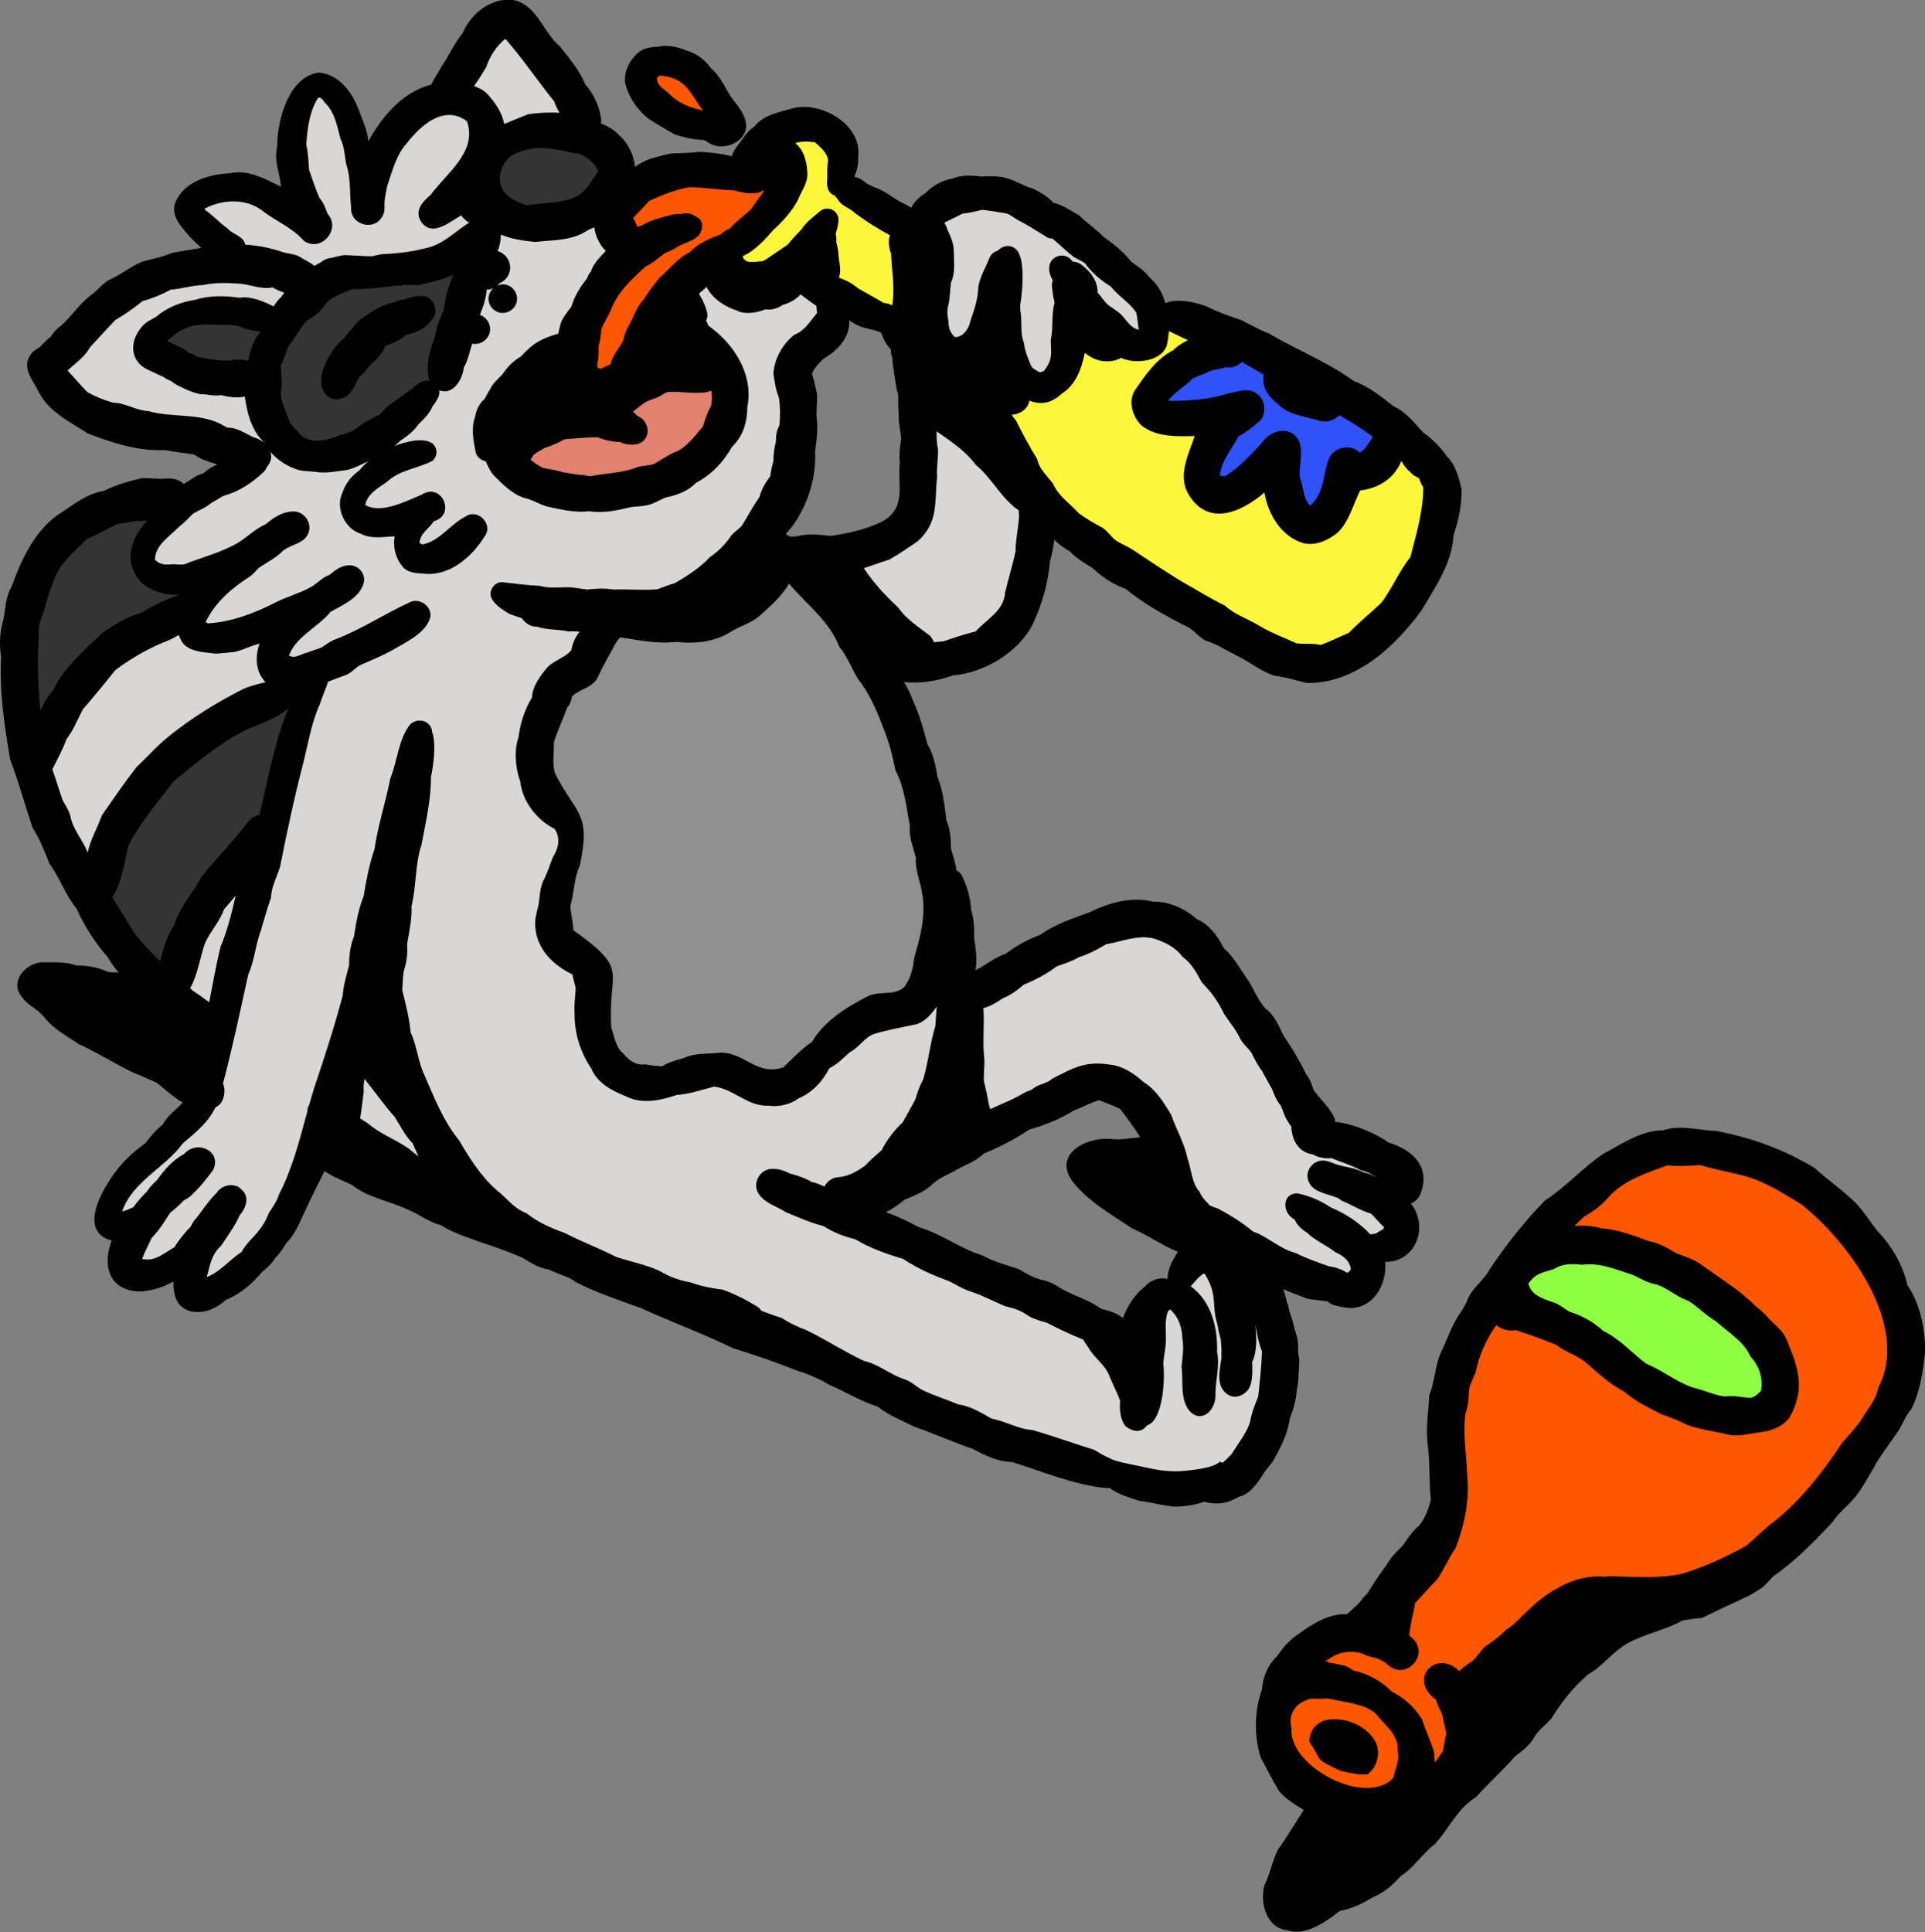
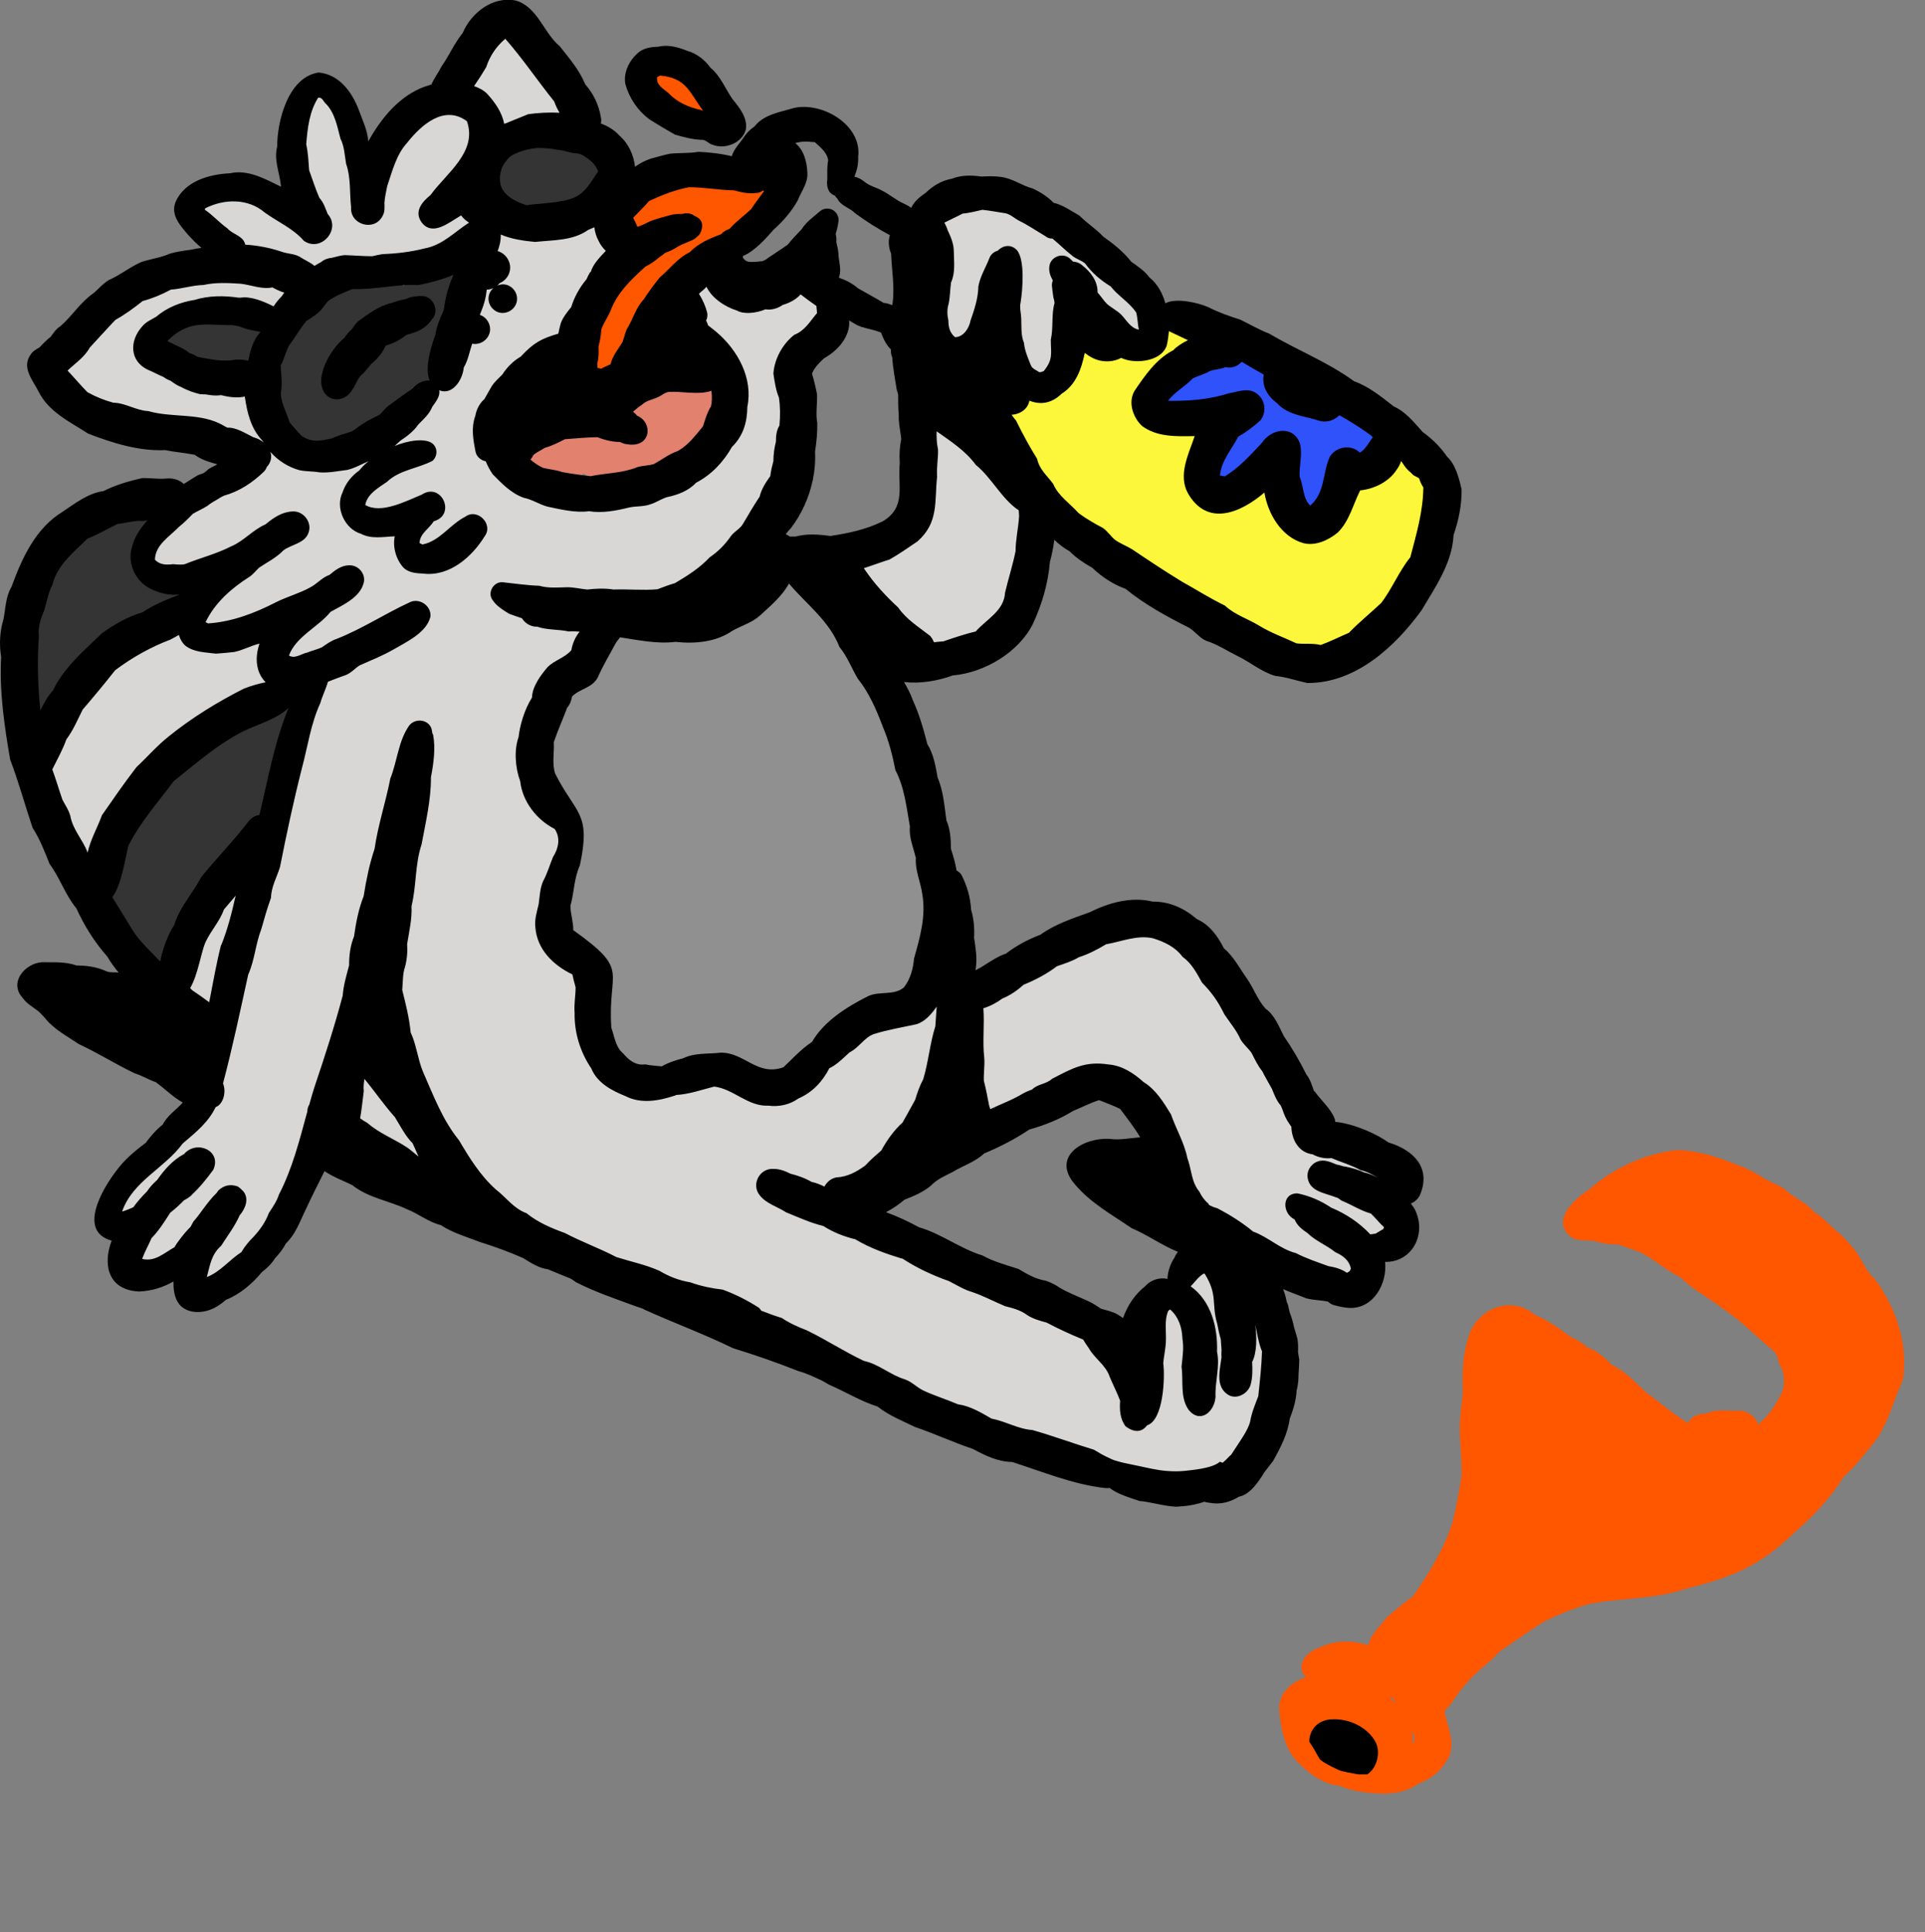
<svg xmlns="http://www.w3.org/2000/svg" width="274" height="275" viewBox="0 0 274 275" fill="none">
  <rect x="0" y="0" width="274" height="275" fill="#808080" stroke="none" />
  <g clip-path="url(#clip0_664_2999)">
    <path d="M198.742 242.422C198.6 242.226 198.439 242.011 198.296 241.815C198.243 241.744 198.171 241.654 198.118 241.583C198.046 241.672 197.993 241.744 197.922 241.815C198.207 241.994 198.475 242.19 198.742 242.422ZM201.187 248.066C201.419 247.477 201.258 246.87 200.973 246.316C201.026 246.673 201.062 247.048 201.062 247.423C201.062 247.691 201.062 247.941 201.026 248.191C201.08 248.138 201.133 248.102 201.187 248.048V248.066ZM266.863 182.035C269.878 186.126 271.627 191.252 270.86 196.36C269.629 199.146 268.844 202.2 267.166 204.79C265.668 206.647 264.222 208.576 262.438 210.184C260.636 213.077 258.156 215.774 255.587 217.971C250.484 222.972 246.612 224.437 239.904 226.151C235.443 227.651 230.715 227.419 226.148 228.294C223.9 228.973 221.58 229.866 219.528 230.938C217.476 232.331 215.407 233.688 213.391 235.117C211.981 236.725 210.161 237.868 208.805 239.529C207.538 240.708 206.896 242.351 205.611 243.512C205.968 245.869 207.485 248.441 205.879 250.656C205.005 252.21 203.542 253.246 201.9 253.871C200.437 254.943 198.6 255.3 196.815 255.3C194.71 255.228 192.694 255.014 190.731 254.192C188.198 253.978 186.235 252.335 184.504 250.602C182.881 248.781 182.381 246.244 182.131 243.958C181.65 241.386 183.577 239.475 185.86 238.725C184.272 237.046 185.985 235.064 187.734 234.546C189.857 233.438 192.587 233.403 194.763 234.188C195.102 232.563 196.458 231.456 197.422 230.17C198.635 229.17 199.848 228.098 201.133 227.187C203.435 223.865 205.611 220.347 206.825 216.453C207.289 214.345 207.699 212.256 208.038 210.112C208.074 208.416 207.931 206.701 207.842 204.986C207.628 202.736 207.984 200.468 208.216 198.235C208.163 195.77 208.109 193.252 208.859 190.859C209.786 186.429 214.907 184.107 218.511 187.179C220.367 187.929 222.008 189.144 223.596 190.305C224.506 190.662 225.273 191.234 226.041 191.823C227.432 192.305 228.467 193.306 229.484 194.306C231.411 195.199 232.767 196.788 234.319 198.181C236.318 199.664 238.137 201.253 240.243 202.539C240.725 201.629 241.795 201.128 242.83 201.218C244.239 200.485 245.827 200.861 247.326 200.789C248.843 200.718 249.86 201.611 250.234 202.736C251.394 201.825 252.411 200.521 253.285 198.878C254.177 197.413 254.142 195.681 253.303 194.199C253.018 193.538 252.964 192.716 252.393 192.234C250.002 190.287 247.897 188.019 245.292 186.322C243.294 184.732 240.956 183.589 239.154 181.768C237.067 180.821 235.443 179.178 233.356 178.195C232.357 177.838 231.357 177.499 230.376 177.142C229.181 177.142 228.021 176.981 226.879 176.624C225.773 176.463 224.56 176.749 223.596 176.034C220.741 173.802 223.989 170.694 226.094 169.372C229.627 166.265 234.087 164.175 238.762 163.675C241.706 163.8 244.525 164.657 247.219 165.782C248.664 166.247 249.985 167.015 251.269 167.818C252.358 168.461 253.642 168.765 254.534 169.712C255.73 170.676 257.193 171.266 258.21 172.48C259.637 173.355 260.654 174.695 261.992 175.695C262.902 176.588 263.776 177.535 264.49 178.588C265.24 179.803 265.793 181.125 266.881 182.089L266.863 182.035Z" fill="#FF5600" />
-     <path d="M250.395 192.877C250.377 191.555 249.217 190.466 247.933 190.341C247.861 190.341 247.808 190.341 247.736 190.341C247.505 189.858 247.13 189.43 246.666 189.144C246.719 187.679 245.506 186.322 244.025 186.34C243.776 185.733 243.329 185.197 242.741 184.893C242.277 184.643 241.777 184.554 241.278 184.572C241.081 184.107 240.742 183.696 240.35 183.429C239.761 183 239.047 182.875 238.352 182.982C237.834 181.821 236.425 181.214 235.194 181.5C234.801 180.482 233.713 179.731 232.606 179.821C232.143 179.856 231.732 179.928 231.322 180.107C231.09 179.731 230.751 179.41 230.341 179.196C229.894 178.963 229.359 178.838 228.842 178.892C228.289 177.41 226.415 176.659 225.006 177.392C224.756 177.16 224.47 176.981 224.149 176.874C223.382 176.588 222.597 176.695 221.937 177.088C220.135 176.481 217.976 178.035 216.584 179.071C215.21 179.41 214.283 181.017 215.121 182.268C214.301 184.304 216.531 186.268 218.511 185.5C218.565 185.536 218.6 185.554 218.654 185.572C218.975 185.733 219.296 185.84 219.635 185.858C220.099 187.34 221.83 187.876 223.239 187.697C223.293 187.787 223.346 187.894 223.4 187.983C223.846 188.697 224.649 189.18 225.487 189.269C225.862 190.698 227.432 191.627 228.877 191.305C228.984 191.519 229.127 191.698 229.27 191.895C229.645 192.412 230.233 192.698 230.84 192.788C231.036 193.323 231.411 193.806 231.875 194.127C232.303 194.431 232.767 194.574 233.267 194.609C233.606 196.038 235.122 197.038 236.55 196.681C237.067 197.378 237.941 197.824 238.851 197.735C239.422 198.86 240.386 199.271 241.385 199.235C242.259 200.057 243.704 200.789 245.97 201.218C247.13 201.486 248.04 201.021 248.593 200.271C249.753 200.2 250.877 199.432 250.984 198.092C252.161 196.306 252.518 194.074 250.359 192.859L250.395 192.877Z" fill="#8FFF42" />
-     <path d="M271.52 183.018C270.878 180.089 269.325 177.427 267.273 175.248C265.953 173.623 264.9 171.748 263.277 170.426C261.689 168.944 259.887 167.729 258.317 166.265C254.017 163.639 249.235 161.889 244.293 160.978C241.759 160.888 239.244 160.049 236.728 160.871C233.588 160.906 230.947 162.746 228.235 164.211C225.273 166.193 222.936 168.908 219.939 170.837C216.995 173.82 214.425 177.142 212.07 180.607C211.232 182.25 209.572 183.268 208.877 185C208.573 185.858 207.984 186.661 207.467 187.447C206.504 189.037 205.95 190.805 205.112 192.448C204.255 194.395 204.255 196.538 203.453 198.557C203.31 201.021 202.882 203.575 203.274 206.04C203.542 208.487 203.399 211.005 203.667 213.47C203.542 213.917 203.399 214.363 203.274 214.81C202.935 215.667 202.578 216.489 201.918 217.221C201.008 217.971 200.366 218.971 199.706 219.936C198.939 220.722 198.136 221.472 197.565 222.418C196.994 223.311 195.656 225.008 194.692 226.723C194.478 226.973 194.228 227.223 193.978 227.455C193.532 228.241 192.533 228.973 191.73 229.759C191.427 229.759 191.106 229.759 190.785 229.777C188.644 229.991 186.681 231.224 184.986 232.474C183.684 233.278 182.684 234.403 181.828 235.653C180.508 236.939 179.758 238.6 179.633 240.44C178.527 243.53 178.492 247.012 179.437 250.138C180.258 251.71 181.114 253.281 181.989 254.835C182.934 256.032 184.272 256.8 185.575 257.622C184.344 259.479 183.238 261.426 181.917 263.23C181.079 264.873 180.793 266.713 179.972 268.356C179.294 270.874 180.294 274.5 183.309 274.75C185.468 275.536 188.18 274 190.713 271.982C192.355 271.696 193.889 270.981 195.37 270.053C196.922 269.463 198.278 268.267 199.367 267.034C201.294 265.82 202.436 263.819 204.238 262.48C206.254 260.283 207.431 257.407 210.072 255.8C211.892 253.817 213.872 252.013 215.657 249.977C216.727 249.191 217.78 248.37 218.44 247.173C219.064 246.119 220.135 245.459 220.884 244.512C222.276 242.208 224.007 240.065 226.041 238.332C228.128 237.153 229.52 235.135 231.607 233.921C234.105 232.527 236.978 232.063 239.458 230.652C239.832 230.581 240.225 230.527 240.617 230.456C241.135 230.366 241.652 230.313 242.17 230.313C242.562 230.134 242.973 229.956 243.365 229.759C244.007 229.455 244.632 229.134 245.274 228.83C245.988 228.491 246.719 228.169 247.433 227.83C247.772 227.669 248.111 227.491 248.45 227.33C248.45 227.33 248.486 227.33 248.504 227.33C248.539 227.33 248.575 227.294 248.611 227.276C248.611 227.276 248.629 227.276 248.646 227.259C248.771 227.205 248.896 227.151 249.003 227.08C249.521 226.812 250.002 226.491 250.484 226.187C250.627 226.098 250.787 226.008 250.93 225.901C251.448 225.401 251.947 224.865 252.429 224.329C255.658 222.15 259.048 218.578 260.868 216.596C261.725 215.274 262.991 214.381 263.973 213.184C265.115 211.809 265.917 210.22 266.827 208.701C266.917 208.523 267.006 208.326 267.113 208.148C268.023 206.701 269.058 205.344 270.021 203.933C270.806 202.843 271.199 201.521 272.091 200.503C273.286 198.11 273.714 195.181 274.018 192.466C274.036 189.233 273.358 185.697 271.538 182.982L271.52 183.018ZM221.259 180.589C222.49 179.803 223.828 179.874 225.238 180.017C227.468 179.696 229.591 180.535 231.679 181.214C233.035 181.571 234.123 182.536 235.55 182.768C237.299 183.214 238.584 184.607 240.314 185.143C241.688 186.001 242.794 187.233 244.222 188.037C245.97 189.644 248.183 190.859 249.164 193.091C250.413 194.413 250.966 196.163 250.663 197.967C250.217 198.378 249.77 198.878 249.146 198.967C247.951 198.914 246.773 198.574 245.56 198.771C244.311 198.628 243.08 198.11 241.866 197.735C239.101 197.128 236.906 195.145 234.301 194.091C232.267 192.537 230.537 190.555 228.199 189.43C226.808 188.144 225.166 187.251 223.364 186.679C222.74 186.304 222.187 185.84 221.527 185.518C220.028 184.947 217.94 184.536 217.548 182.678C218.725 181.107 219.6 181.16 221.295 180.589H221.259ZM198.368 253.014C194.532 257.282 183.362 251.46 183.826 245.994C183.559 244.851 183.737 244.065 184.112 243.458C184.147 243.405 184.183 243.351 184.219 243.297C184.362 243.083 184.522 242.904 184.701 242.726C184.701 242.726 184.701 242.726 184.718 242.708C184.79 242.637 184.879 242.565 184.968 242.512C185.075 242.44 185.182 242.351 185.289 242.297C185.575 242.136 185.878 241.994 186.181 241.904C186.699 241.744 187.252 241.779 187.787 241.797C187.769 241.797 187.734 241.797 187.716 241.797C187.752 241.797 187.787 241.797 187.805 241.797C187.93 241.797 188.055 241.815 188.162 241.833C188.323 241.797 188.483 241.779 188.644 241.761C188.983 241.761 189.286 241.815 189.607 241.869C190.142 241.976 190.678 242.101 191.213 242.19C191.284 242.19 191.338 242.208 191.409 242.226C191.374 242.226 191.338 242.226 191.302 242.208C192.23 242.369 193.122 242.583 194.014 242.869C194.442 243.012 194.835 243.262 195.227 243.476C195.441 243.601 195.656 243.744 195.834 243.923C195.87 243.958 195.905 244.012 195.941 244.048C196.084 244.208 196.209 244.369 196.351 244.53C196.601 244.798 196.833 245.048 197.065 245.316C197.154 245.405 197.244 245.494 197.315 245.601C197.618 245.941 197.939 246.28 198.189 246.655C198.189 246.655 198.189 246.637 198.171 246.619C198.171 246.637 198.207 246.655 198.207 246.691C198.207 246.691 198.207 246.673 198.189 246.655C198.403 246.977 198.546 247.316 198.707 247.655C198.778 247.816 198.831 247.977 198.903 248.138C198.939 248.816 198.992 249.513 199.028 250.192C198.939 251.156 198.564 252.103 198.296 253.031L198.368 253.014ZM267.363 197.556C267.077 199.021 266.185 200.11 265.382 201.361C264.526 202.843 263.366 204.04 262.242 205.308C259.619 209.309 256.533 213.309 252.786 216.346C251.269 217.453 249.967 218.828 248.539 220.025C245.667 221.615 242.616 223.008 239.476 223.99C235.961 224.74 232.428 224.401 228.877 224.347C228.735 224.365 228.61 224.419 228.467 224.437C225.969 224.169 223.543 224.937 221.384 226.223C219.742 227.134 218.261 228.419 216.941 229.759C216.852 229.83 216.763 229.902 216.674 229.956C216.531 230.116 216.406 230.277 216.263 230.42C216.013 230.652 215.764 230.902 215.514 231.134C215.121 231.456 214.711 231.759 214.265 232.045C213.444 232.956 212.498 233.617 211.481 234.296C210.732 234.885 210.322 235.796 209.608 236.403C209.019 236.778 208.323 237.278 207.699 237.85C204.434 234.653 200.33 238.957 204.398 241.94C204.63 242.69 204.951 243.387 205.308 244.065C205.433 244.976 205.718 245.834 205.861 246.744C205.718 247.566 205.504 248.388 205.379 249.245C205.023 249.781 204.63 250.334 204.238 250.852C204.202 250.352 204.148 249.834 204.113 249.352C203.649 247.78 202.917 246.298 202.4 244.726C201.419 243.083 199.884 241.654 198.1 240.779C196.637 239.243 194.656 238.207 192.587 237.761C192.266 237.493 191.891 237.243 191.391 237.082C190.606 236.921 189.75 236.725 188.911 236.582C189.001 236.546 189.09 236.492 189.179 236.457C188.965 236.457 188.769 236.457 188.554 236.457C188.751 236.332 188.965 236.225 189.179 236.117C190.749 234.956 192.908 234.778 194.621 235.671C195.673 235.975 196.797 236.171 197.583 236.993C200.116 239.243 203.524 235.564 201.097 233.224C200.919 233.063 200.741 232.92 200.562 232.777C200.741 231.456 201.026 230.081 201.329 228.777C201.383 228.58 201.401 228.402 201.383 228.205C202.471 227.116 203.435 225.883 204.559 224.812C205.558 223.401 206.147 221.793 207.164 220.382C208.43 217.185 209.162 213.649 208.859 210.202C208.752 207.183 208.199 204.2 208.591 201.164C209.037 200.057 209.037 198.878 209.126 197.699C209.305 196.753 209.894 195.931 210.125 194.984C210.607 192.734 211.624 190.501 212.98 188.608C213.658 189.18 214.693 189.501 215.728 189.323C217.655 189.912 219.564 190.626 221.437 191.377C222.811 192.448 224.595 192.913 225.88 194.056C227.539 195.52 229.216 197.056 231.215 198.092C232.749 199.467 234.623 200.325 236.442 201.271C237.62 201.718 238.815 202.111 239.939 202.718C241.866 203.522 243.972 203.647 245.952 204.2C247.415 204.504 248.896 204.075 250.359 203.879C251.876 203.736 253.838 203.111 254.766 201.664C257.032 197.61 255.908 194.502 254.249 190.573C253.767 189.43 252.768 188.68 251.894 187.822C251.287 187.108 250.645 186.465 249.895 185.911C247.629 183.643 244.9 181.964 242.312 180.124C241.206 179.231 239.832 178.874 238.548 178.356C237.335 177.624 236.103 176.892 234.694 176.659C232.499 175.856 230.287 174.998 227.932 174.838C226.665 174.463 225.38 174.373 224.096 174.516C224.578 174.052 225.024 173.552 225.541 173.123C226.933 172.337 228.182 171.373 229.199 170.122C231.465 167.854 234.444 166.925 237.352 165.854C238.923 166.068 240.475 165.907 242.045 165.836C244.454 166.586 246.969 166.908 249.36 167.693C251.911 168.604 254.142 170.051 256.443 171.444C263.17 176.784 271.948 188.733 267.363 197.503V197.556Z" fill="black" />
    <path d="M189.429 244.708C187.395 244.905 186.378 246.316 186.36 247.888C186.538 248.191 186.735 248.495 186.931 248.798C187.252 249.299 187.502 249.834 187.823 250.334C187.859 250.388 187.894 250.424 187.93 250.459C187.966 250.495 188.001 250.531 188.037 250.549C188.162 250.638 188.287 250.727 188.412 250.817C189.054 251.21 189.732 251.549 190.428 251.87C190.571 251.942 190.713 251.996 190.874 252.049C191.142 252.121 191.409 252.174 191.677 252.228C191.641 252.228 191.588 252.228 191.552 252.21C192.052 252.299 192.533 252.406 193.033 252.496C193.176 252.513 193.336 252.531 193.479 252.549C193.497 252.549 193.515 252.549 193.55 252.549C193.693 252.549 193.836 252.549 193.979 252.549C194.121 252.549 194.264 252.549 194.407 252.549C194.478 252.549 194.549 252.549 194.621 252.549C195.923 251.692 196.53 249.638 195.87 248.102C194.764 245.834 191.909 244.512 189.447 244.726L189.429 244.708Z" fill="black" />
    <path d="M163.165 44.437C161.221 41.58 158.027 39.901 155.797 37.311C153.977 36.186 152.978 34.203 151.158 33.096C149.588 32.31 148.356 30.72 146.483 30.702C143.593 26.666 139.578 27.077 137.919 28.863C137.758 28.863 137.598 28.863 137.437 28.863C135.617 29.059 133.583 30.095 132.977 31.935C132.655 33.006 132.78 34.132 133.137 35.168C133.084 35.953 132.994 36.739 132.905 37.525C132.584 39.74 133.262 41.919 133.03 44.134C133.084 44.705 133.298 45.259 133.316 45.83C132.959 47.349 134.208 49.027 135.831 49.01C138.668 49.045 138.365 46.116 139.168 44.223C139.846 44.223 140.506 43.973 141.006 43.526C141.362 43.223 141.612 42.848 141.773 42.437C142.219 42.723 142.718 42.883 143.236 42.901C143.379 43.562 143.379 44.294 143.468 44.991C143.432 45.295 143.396 45.598 143.343 45.884C143.432 47.188 142.843 48.51 143.271 49.778C143.718 50.831 144.306 51.992 145.413 52.492C145.573 53.01 145.805 53.457 146.233 53.832C148.874 55.797 151.211 53.296 150.819 50.438C151.283 49.027 150.997 47.581 150.944 46.134C151.425 43.937 150.783 41.776 150.605 39.579C152.424 41.383 153.977 43.526 156.225 44.848C157.599 45.634 158.259 47.188 159.597 47.992C161.738 49.224 164.379 46.598 163.183 44.437H163.165Z" fill="#D8D7D6" />
    <path d="M7.797 101.27C7.387 101.788 7.012 102.341 6.726 102.931C7.262 102.556 7.654 101.948 7.797 101.27Z" fill="#D8D7D6" />
    <path d="M21.714 82.034C22.106 82.695 22.749 83.231 23.694 83.57C24.265 83.784 24.854 83.891 25.443 83.927C24.907 82.713 23.498 81.784 21.714 82.034Z" fill="#D8D7D6" />
    <path d="M26.674 45.705C24.997 45.044 23.748 46.259 23.284 47.741C24.782 46.938 26.246 46.098 27.655 45.152C27.37 45.241 27.102 45.402 26.852 45.598C26.852 45.598 26.763 45.652 26.692 45.723L26.674 45.705Z" fill="#D8D7D6" />
    <path d="M39.699 60.94C39.913 61.708 40.305 62.351 40.93 62.762C40.68 62.459 40.377 62.101 40.038 61.655C39.93 61.423 39.823 61.173 39.699 60.94Z" fill="#D8D7D6" />
    <path d="M41.982 104.538C42.036 104.288 42.089 104.02 42.107 103.752C42.625 103.038 42.696 102.216 42.482 101.466C42.232 102.466 42.089 103.502 41.982 104.538Z" fill="#D8D7D6" />
    <path d="M145.662 70.21C144.949 69.478 144.235 68.763 143.664 67.906C143.075 67.281 142.629 66.513 142.058 65.87C141.416 65.12 140.506 64.673 139.935 63.834C139.203 62.762 138.097 62.066 137.152 61.208C136.581 60.583 136.081 59.833 135.225 59.565C132.834 58.744 131.157 61.226 131.692 63.405C131.817 65.441 131.817 67.495 131.977 69.549C131.835 70.71 131.549 71.853 131.068 72.943C130.086 73.907 129.212 74.961 128.373 76.015C126.982 76.908 125.09 77.033 123.966 78.301C122.842 77.426 121.112 78.158 120.844 79.516C120.648 80.337 120.969 81.123 121.29 81.855C121.665 83.481 122.414 85.017 123.128 86.517C124.198 87.946 125.215 89.428 126.482 90.678C128.07 92.054 130.175 93.018 132.245 93.375C136.688 93.375 141.648 91.911 144.11 87.946C145.288 85.517 146.644 83.123 147.179 80.444C147.482 78.533 148.321 76.622 147.607 74.675C146.929 73.193 146.715 71.478 145.644 70.21H145.662Z" fill="#D8D7D6" />
    <path d="M200.955 65.477C199.224 64.798 197.297 65.656 195.923 66.727C192.533 65.441 191.873 69.46 191.356 71.835C189.928 74.461 186.61 74.604 184.237 73.175C183.487 72.103 183.363 70.782 183.238 69.513C182.899 67.388 180.008 66.584 178.617 68.228C177.849 69.639 177.029 70.657 175.334 70.782C174.031 70.228 172.586 70.139 171.408 69.317C170.784 68.049 171.087 66.459 171.658 65.227C171.979 64.584 172.586 64.209 172.818 63.495C173.389 62.012 172.532 60.244 171.034 59.744C170.106 59.494 169.214 59.672 168.304 59.333C166.288 59.154 164.789 58.047 163.326 56.761C163.326 56.69 163.326 56.6 163.344 56.529C164.896 54.082 168.036 53.367 169.517 50.921C170.641 48.956 168.857 46.402 166.627 46.706C163.701 46.938 160.989 49.849 158.045 48.313C157.331 47.938 156.492 47.831 155.69 48.117C154.566 48.456 154.048 49.563 153.406 50.456C152.835 51.081 152.175 51.617 151.604 52.242C149.784 53.761 147.571 54.511 145.734 56.011C142.611 54.564 141.041 58.208 143.022 60.494C143.646 62.334 144.592 64.048 145.591 65.727C146.733 66.87 147.518 68.21 148.446 69.513C149.034 70.264 149.82 70.835 150.551 71.442C151.318 72.496 152.193 73.479 153.388 74.086C155.208 75.407 157.135 76.533 158.901 77.926C159.347 79.212 160.864 79.962 162.148 79.641C162.648 80.766 163.915 81.587 165.146 81.427C165.449 82.159 165.949 82.802 166.662 83.177C167.376 83.552 168.161 83.641 168.911 83.481C169.928 84.356 171.176 84.856 172.372 85.463C173.621 86.499 174.905 87.41 176.44 87.91C178.51 89.625 180.651 91.125 183.113 92.214C186.11 93.518 190.41 91.929 193.033 90.285C195.228 89.035 196.584 86.91 198.742 85.588C200.312 84.231 201.49 82.463 202.543 80.676C203.702 77.337 203.72 73.675 203.631 70.174C205.915 67.924 204.149 64.066 200.955 65.477Z" fill="#FCF73A" />
-     <path d="M127.392 37.079C127.535 34.953 127.749 31.56 124.876 31.363C124.644 30.845 124.252 30.434 123.788 30.113C123.27 29.756 122.664 29.613 122.075 29.684C121.879 29.541 121.647 29.416 121.415 29.327C121.79 27.666 120.63 25.862 118.935 25.612C118.864 23.076 118.828 20.111 116.74 18.325C115.081 17.11 112.53 18.379 112.458 20.415C112.458 21.451 112.869 22.379 112.958 23.397C112.958 24.165 112.779 24.916 112.708 25.684C112.601 27.47 111.495 28.863 110.763 30.434C110.174 31.256 109.282 31.81 108.676 32.614C107.552 33.417 104.75 35.15 104.733 36.596C104.697 37.489 105.232 38.329 106.071 38.633C108.801 39.311 113.493 36.364 114.599 33.81C114.796 34.15 115.045 34.435 115.384 34.667C115.937 35.042 116.598 35.203 117.24 35.15C117.864 36.918 117.329 39.365 119.22 40.401C119.381 42.258 120.773 44.205 122.842 43.633C123.039 43.758 123.235 43.848 123.467 43.919C123.663 44.276 123.877 44.58 124.18 44.866C124.609 45.277 125.197 45.491 125.786 45.545C128.338 45.795 130.033 42.312 128.034 40.579C127.874 39.383 127.428 38.24 127.428 37.025L127.392 37.079Z" fill="#FCF73A" />
    <path d="M60.823 38.561C60.413 38.954 60.056 39.347 59.878 39.901C59.842 40.026 59.806 40.133 59.789 40.258C59.039 40.044 58.183 40.151 57.558 40.615C57.523 40.633 57.505 40.651 57.469 40.687C56.862 40.24 56.077 40.061 55.346 40.204C54.026 39.133 52.152 39.097 50.582 39.579C48.655 40.061 45.551 40.401 45.569 43.044C45.176 43.312 44.801 43.598 44.569 44.026C43.356 43.848 42.036 44.598 41.286 45.491C40.715 46.223 40.805 47.081 40.733 47.92C40.377 47.867 39.984 47.92 39.556 48.117C38.36 48.724 38.182 50.135 37.522 51.171C36.648 53.01 35.987 56.243 38.592 56.922C39.003 56.975 39.377 56.94 39.699 56.85C39.235 59.011 39.235 62.762 42.036 63.173C42.268 63.637 42.66 64.03 43.124 64.28C43.142 64.28 43.16 64.298 43.178 64.316C44.462 65.031 46.211 64.245 46.586 62.852C46.978 62.816 47.353 62.691 47.674 62.459C47.692 62.441 47.727 62.423 47.745 62.405C49.44 62.155 50.957 61.03 52.616 60.565C55.756 60.137 58.45 58.422 60.181 55.654C63.036 51.814 63.571 46.902 64.945 42.508C66.783 39.901 63.321 36.418 60.823 38.597V38.561Z" fill="#343434" />
    <path d="M25.907 51.153C26.442 51.242 27.013 51.153 27.495 50.938C28.137 51.439 29.029 51.599 29.832 51.456C30.688 52.207 31.884 52.135 32.936 52.385C33.507 52.599 34.078 52.85 34.685 52.867C37.236 53.028 38.343 50.17 37.04 48.206C38.735 47.402 37.754 44.652 35.934 45.08C35.167 45.277 34.364 45.42 33.597 45.652C32.794 44.08 30.439 43.883 29.332 45.223C28.958 45.062 28.547 45.009 28.137 45.044C27.619 45.08 27.227 45.294 26.834 45.58C26.834 45.58 26.745 45.634 26.656 45.705C22.784 44.169 21.286 52.653 25.889 51.153H25.907Z" fill="#343434" />
    <path d="M82.662 21.451C80.771 20.147 78.255 19.718 76.025 20.343C73.063 20.2 70.262 22.558 70.672 25.666C69.869 27.452 71.011 29.863 72.938 30.292C72.992 30.345 73.045 30.381 73.099 30.434C76.346 33.06 81.948 29.934 83.893 26.916C86.284 25.416 85.57 21.665 82.662 21.433V21.451Z" fill="#343434" />
    <path d="M39.252 99.43C37.825 99.698 37.165 101.127 36.023 101.895C34.881 102.806 33.614 103.574 32.597 104.61C32.151 105.145 31.669 105.628 31.027 105.949C29.564 105.003 27.726 105.949 26.977 107.378C23.98 107.182 23.195 110.718 21.856 112.736C20.857 115.058 19.162 116.951 17.878 119.095C17.057 121.024 15.737 122.649 15.184 124.685C13.863 127.382 12.65 129.954 15.059 132.49C16.522 134.026 17.699 137.134 19.947 137.437C20.572 137.473 21.196 137.295 21.678 136.902C25.354 138.795 25.924 133.508 26.941 131.204C27.709 129.436 28.44 127.65 29.314 125.935C29.743 124.792 30.082 123.506 31.009 122.667C32.276 121.256 33.24 119.541 34.828 118.47C36.13 117.326 38.128 116.648 38.218 114.612C38.485 112.04 39.859 109.718 40.715 107.289C41.465 106.217 41.982 105.074 42.107 103.77C43.535 101.806 41.59 98.894 39.252 99.448V99.43Z" fill="#343434" />
    <path d="M18.895 90.41C20.393 89.089 21.66 88.392 23.623 87.624C27.512 86.017 25.371 81.444 21.571 82.07C20.322 81.212 20.376 80.712 20.84 79.373C20.875 77.569 22.41 76.229 22.427 74.461C22.32 72.711 20.572 71.425 18.877 71.567C17.646 71.835 16.361 72.068 15.201 72.532C13.132 73.568 11.562 75.282 9.67 76.604C8.689 77.658 8.065 78.98 7.244 80.159C5.763 83.07 4.389 86.035 3.497 89.196C2.498 91.625 0.339 96.697 4.211 97.573C3.426 99.287 2.534 102.306 4.871 103.181C6.298 103.681 7.565 102.52 7.815 101.163C8.314 100.573 8.725 99.912 9.099 99.216C10.045 98.358 10.491 97.162 11.223 96.179C12.311 95.179 13.096 94.429 14.202 93.34C15.826 92.464 17.325 91.357 18.913 90.393L18.895 90.41Z" fill="#343434" />
    <path d="M131.299 118.398C130.764 116.88 130.336 115.362 130.086 113.754C129.872 112.897 129.408 112.147 129.016 111.361C128.677 110.289 128.445 109.182 128.124 108.092C127.642 106.414 127.303 104.717 126.768 103.056C126.214 101.913 125.679 100.787 125.412 99.537C125.18 98.591 124.734 97.769 124.27 96.912C123.77 95.412 123.467 93.822 122.61 92.482C121.486 90.482 120.095 88.678 118.596 86.963C118.15 86.302 117.775 85.606 117.24 84.999C116.508 84.07 115.277 83.802 114.457 82.998C111.406 79.855 109.764 81.623 107.088 83.856C105.696 84.427 104.733 85.552 103.555 86.41C102.324 86.928 101.2 87.785 99.951 88.16C97.739 88.374 95.598 88.696 93.385 88.356C92.065 88.499 90.727 88.446 89.442 88.732C88.264 89.16 87.123 89.66 85.999 90.214C85.267 90.803 84.589 91.482 83.947 92.197C82.894 93.375 81.984 94.679 81.253 96.037C79.29 98.108 78.326 100.859 76.988 103.324C76.328 105.181 75.615 110.111 77.916 111.111C78.023 111.165 78.13 111.2 78.255 111.218C78.309 111.593 78.398 111.968 78.487 112.325C78.933 114.254 79.683 116.094 80.236 117.987C80.7 118.97 81.163 119.916 81.27 121.006C81.77 122.095 81.663 123.256 81.823 124.417C81.092 126.525 80.628 128.686 80.146 130.865C79.843 131.472 79.683 132.169 79.7 132.829C79.718 133.848 80.164 134.83 81.163 135.473C81.716 138.741 85.106 140.474 85.909 143.617C85.945 143.76 85.981 143.921 85.999 144.082C86.07 145.01 86.052 145.957 85.981 146.886C85.945 147.029 85.909 147.189 85.874 147.332C85.588 148.457 85.142 149.654 85.891 150.708C86.355 151.494 87.212 151.922 88.086 151.958C88.889 151.994 89.71 151.708 90.263 151.065C90.762 151.958 91.316 152.565 91.904 152.958C93.671 154.173 95.812 153.405 98.131 152.333C98.203 152.298 98.292 152.262 98.363 152.226C99.915 151.797 101.557 151.887 103.109 151.351C105.518 151.262 107.552 152.512 109.728 153.298C109.978 153.387 110.21 153.458 110.46 153.548C113.065 154.369 114.314 152.637 115.384 150.601C116.205 149.833 116.901 148.94 117.597 148.065C118.614 147.279 119.47 146.439 120.434 145.618C120.452 145.618 120.469 145.582 120.487 145.564C120.63 145.475 120.773 145.403 120.915 145.332C123.092 144.225 125.536 143.796 127.66 142.599C127.892 142.438 128.124 142.278 128.338 142.099C131.335 139.634 132.406 135.509 132.655 131.758C132.352 127.275 131.728 122.828 131.264 118.38L131.299 118.398Z" fill="#909090" />
    <path d="M84.553 67.942C84.09 67.942 83.608 67.763 83.233 67.513C83.18 67.477 83.144 67.442 83.09 67.406C81.948 68.335 80.236 68.835 79.004 67.781C76.756 68.853 74.526 65.709 75.561 63.745C76.096 62.298 77.613 61.583 78.826 60.78C79.736 60.083 81.11 60.315 81.806 61.173C82.055 61.208 82.323 61.298 82.537 61.423C82.573 61.423 82.591 61.458 82.626 61.476C84.464 60.494 86.213 57.94 88.496 58.69C89.406 57.618 90.566 56.332 92.136 56.868C93.225 55.582 94.884 54.243 96.597 55.189C97.4 54.35 98.613 53.939 99.719 54.386C102.039 52.171 105.785 55.172 103.876 57.85C102.502 59.762 101.271 61.744 99.469 63.28C98.238 65.298 96.365 67.031 94.01 67.567C91.922 68.299 89.817 69.228 87.765 68.085C86.784 68.763 85.445 68.799 84.536 67.978L84.553 67.942Z" fill="#E1816E" />
    <path d="M73.545 60.565C72.225 60.494 71.332 58.922 72.046 57.779C72.724 56.404 73.955 55.404 75.061 54.368C75.615 53.6 76.257 52.903 76.863 52.189C78.933 49.92 81.163 52.01 81.217 54.529C81.823 55.047 82.519 55.368 83.304 55.511C85.57 55.957 85.517 59.458 83.233 59.797C81.77 60.119 80.307 59.976 79.058 59.387C78.826 59.458 78.576 59.512 78.326 59.529C77.987 59.547 77.666 59.529 77.363 59.422C77.095 59.619 76.792 59.762 76.489 59.922C76.114 60.101 75.704 60.155 75.311 60.119C74.812 60.476 74.169 60.583 73.563 60.565H73.545Z" fill="black" />
    <path d="M95.401 52.314C92.457 51.224 93.582 46.706 96.65 47.134C96.74 47.134 96.829 47.17 96.918 47.17C100.915 48.099 99.237 53.618 95.401 52.314Z" fill="black" />
    <path d="M84.286 53.653C82.965 53.135 82.038 51.385 82.573 50.045C82.751 48.563 83.643 47.277 84.286 45.955C84.857 44.062 85.874 42.347 86.802 40.615C88.621 38.275 90.441 35.828 92.654 33.828C89.513 33.9 87.248 30.559 89.888 28.202C92.386 26.487 95.348 25.308 98.399 25.308C100.736 24.576 103.305 24.094 105.66 25.076C108.23 23.612 111.138 26.595 109.389 29.077C107.926 30.845 105.714 31.917 103.68 32.935C102.449 33.703 101.343 35.114 99.737 34.846C96.971 37.275 94.866 40.204 92.743 43.169C92.136 44.669 91.066 45.795 90.12 47.045C89.835 47.795 89.371 48.474 89.032 49.206C88.978 49.867 88.907 50.563 88.479 51.117C87.372 52.528 86.48 54.439 84.286 53.653Z" fill="#FF5600" />
    <path d="M97.721 17.271C96.276 15.95 94.67 14.717 93.528 13.074C91.084 10.645 94.206 7.251 96.775 9.591C98.595 10.216 102.217 12.949 101.949 15.092C102.217 17.325 99.38 18.825 97.721 17.271Z" fill="#FF5600" />
    <path d="M184.023 72.21C182.649 71.282 182.845 69.478 182.631 68.031C182.345 66.102 182.274 64.155 181.81 62.262C179.723 63.405 178.509 65.531 176.85 67.174C175.476 69.121 173.014 71.139 171.123 68.549C169.981 66.799 171.444 65.209 172.604 63.977C173.407 62.709 174.192 61.441 175.351 60.476C176.047 59.422 176.69 58.315 177.403 57.261C175.209 57.333 173.068 57.976 170.909 58.404C169.571 58.779 167.965 59.172 166.948 57.958C165.11 57.815 164.271 55.368 165.735 54.189C166.93 53.35 168.5 53.1 169.91 52.796C171.159 52.207 172.55 52.332 173.853 52.028C175.601 51.671 177.439 51.135 179.223 51.296C181.507 51.903 184.29 53.475 183.898 56.261C184.611 56.565 185.218 57.118 185.718 57.708C185.878 57.904 186.021 58.101 186.146 58.315C188.626 56.19 191.659 58.279 193.943 59.654C195.888 60.494 196.405 63.334 194.478 64.459C193.568 64.977 192.48 64.959 191.605 65.566C191.035 66.906 190.071 68.156 188.626 68.567C188.554 68.817 188.412 69.085 188.447 69.353C188.822 71.728 185.985 73.675 184.005 72.193L184.023 72.21Z" fill="#2F52FA" />
    <path d="M195.477 168.819C196.762 166.979 195.37 164.657 193.39 164.121C192.301 163.371 191.213 162.621 189.893 162.335C188.198 161.567 186.984 160.21 185.735 158.888C185.164 158.352 184.397 158.066 183.916 157.424C183.166 156.602 182.756 155.548 182.006 154.727C181.346 154.173 181.114 153.351 180.633 152.673C180.097 151.994 179.687 151.262 179.33 150.494C178.581 149.493 178.367 148.279 177.76 147.225C176.6 145.314 175.458 143.367 174.691 141.26C173.46 138.116 171.872 134.973 168.857 133.169C166.234 131.418 162.255 131.383 159.276 132.097C152.888 133.419 147.018 136.419 141.273 139.491C139.721 140.527 137.954 141.117 136.367 142.046C133.869 140.242 131.032 141.385 128.391 142.135C128.177 142.313 127.945 142.474 127.713 142.635C125.59 143.832 123.128 144.26 120.969 145.368C120.808 145.457 120.648 145.546 120.487 145.653C119.506 146.475 118.649 147.314 117.65 148.1C116.954 148.993 116.259 149.868 115.438 150.636C114.367 152.673 113.118 154.405 110.513 153.583C110.264 153.512 110.014 153.423 109.782 153.333C109.282 153.548 108.765 153.726 108.23 153.905C105.785 153.101 103.305 151.994 100.7 151.94C99.862 152.101 99.023 152.244 98.185 152.369C95.847 153.441 93.724 154.209 91.958 152.994C91.797 152.994 91.637 153.03 91.476 153.03V153.101C90.388 152.798 89.353 152.297 88.247 152.047C88.211 152.03 88.175 152.012 88.14 151.976C87.265 151.94 86.427 151.512 85.945 150.726C85.196 149.672 85.642 148.493 85.927 147.35C85.963 146.529 85.874 145.707 85.731 144.903C85.784 144.475 85.874 144.064 85.945 143.635C85.142 140.492 81.734 138.759 81.199 135.491C80.2 134.848 79.754 133.865 79.736 132.847C79.022 131.651 78.433 130.4 78.79 128.918C79.165 127.668 79.843 126.578 80.343 125.399C80.789 124.006 81.145 122.506 81.306 121.006C81.199 119.916 80.735 118.97 80.271 117.987C79.7 116.094 78.969 114.237 78.523 112.325C78.362 112.2 78.202 112.075 78.023 111.986C78.023 111.682 78.005 111.397 77.952 111.093C75.65 110.111 76.364 105.163 77.024 103.306C78.362 100.823 79.326 98.091 81.288 96.019C82.038 94.661 82.948 93.358 83.982 92.179C84.66 90.107 85.41 87.946 87.747 87.481C89.246 87.41 90.691 87.142 92.083 86.57C93.439 86.213 94.919 86.213 96.133 85.463C96.775 84.999 97.471 84.659 98.203 84.32C100.344 83.284 101.985 81.605 103.948 80.337C106.463 77.569 108.783 74.068 110.924 70.978C111.745 69.406 112.137 67.656 112.869 66.031C113.332 64.673 113.208 63.227 113.368 61.834C113.743 60.119 114.51 58.011 113.243 56.493C113.118 56.332 112.976 56.19 112.815 56.065C112.94 54.671 112.958 53.296 112.833 51.903C113.279 49.688 115.777 48.617 116.383 46.473C117.383 43.919 115.474 40.615 112.565 40.954C109.693 41.276 106.909 43.401 104.019 42.222C103.18 40.972 102.342 39.543 100.772 39.186C98.738 38.65 96.793 40.883 97.542 42.83C98.113 43.83 98.06 45.027 98.738 45.973C99.665 47.17 100.415 48.509 101.343 49.724C102.163 50.921 102.824 52.242 103.519 53.528C103.716 54.1 104.144 54.564 104.643 54.886C104.59 56.243 105.125 57.618 104.287 58.797C103.716 61.03 102.716 63.048 101.057 64.691C100.04 65.406 98.97 66.049 98.042 66.906C97.275 67.406 96.365 67.602 95.562 68.031C94.491 68.656 93.635 69.567 92.332 69.692C88.925 70.728 85.249 71.014 81.699 70.889C80.485 70.514 79.236 70.353 77.987 70.121C77.042 69.71 76.114 69.246 75.151 68.888C72.242 67.817 71.011 65.102 70.244 62.316C70.315 61.566 70.297 60.78 70.387 60.047C71.19 58.618 71.6 56.993 72.635 55.689C73.902 54.296 75.472 53.26 76.953 52.117C77.22 51.831 77.506 51.617 77.791 51.456C78.54 50.849 79.236 50.188 79.843 49.438C80.432 48.545 80.628 47.509 80.824 46.491C81.645 45.116 82.127 43.473 83.269 42.33C87.408 40.347 87.533 33.542 83.572 31.292C82.252 30.506 80.717 30.863 79.326 31.203C78.041 31.595 76.667 31.506 75.365 31.792C73.527 32.149 71.529 31.203 69.852 32.346C67.639 33.864 67.746 38.097 67.139 40.526C67.05 43.151 66.372 45.705 65.373 48.134C64.213 52.117 61.162 55.011 58.522 58.065C57.719 58.654 57.041 59.387 56.381 60.155C54.757 61.137 53.169 62.173 51.653 63.316C50.689 63.53 49.761 63.852 48.887 64.316C47.763 64.405 46.675 64.691 45.622 65.102C42.607 64.12 42.464 64.459 41.001 62.709C40.377 62.298 39.984 61.637 39.77 60.887C39.395 60.119 39.003 59.351 38.628 58.583C38.253 57.69 37.825 56.708 36.897 56.154C35.845 55.404 34.489 55.314 33.364 55.725C32.365 55.207 31.045 55.1 30.01 54.886C28.28 54.1 26.799 52.885 24.925 52.421C24.194 52.028 23.623 51.385 22.963 50.903C22.124 50.295 21.125 49.92 20.358 49.206C21.375 48.724 22.374 48.206 23.373 47.688C23.855 46.205 25.086 44.991 26.763 45.652C26.834 45.598 26.924 45.527 26.924 45.527C27.173 45.33 27.441 45.169 27.727 45.08C28.208 44.759 28.672 44.419 29.154 44.08C30.331 44.241 31.473 44.044 32.633 43.883C34.239 44.098 35.72 44.134 37.254 44.723C41.322 45.67 45.479 43.151 42.946 38.811C44.105 38.918 45.283 38.883 46.353 38.4C48.405 38.436 50.386 37.829 52.438 37.757C56.167 37.186 60.02 37.382 63.714 36.436C66.765 35.882 67.8 34.06 67.496 31.703C67.55 31.22 67.443 30.72 67.193 30.309C67.122 30.059 67.032 29.827 66.943 29.577C66.676 28.666 65.837 28.113 64.963 28.023C65.391 27.488 65.873 27.005 66.087 26.326C67.068 23.54 68.603 21.022 69.602 18.236C70.083 18.128 70.512 17.896 70.886 17.593C71.011 17.628 71.136 17.628 71.279 17.628C71.618 17.628 71.939 17.611 72.242 17.539C73.527 18.539 75.561 18.111 76.435 16.753C78.023 17.503 80.307 17.932 81.235 16.003C82.287 13.735 80.414 12.36 78.451 11.717C78.219 11.056 77.738 10.538 77.167 10.181C77.22 9.073 76.578 7.912 75.543 7.501C75.9 4.822 72.546 3.322 70.815 5.43C69.495 5.483 68.406 6.573 68.21 7.859C67.3 9.913 66.497 12.02 65.641 14.092C61.698 12.288 54.293 20.129 53.348 23.701C52.884 24.487 52.259 25.558 51.688 26.737C51.26 24.773 50.778 22.808 50.493 20.826C49.726 18.111 50.047 14.824 48.12 12.61C46.728 11.306 44.284 11.931 43.695 13.735C43.267 15.217 43.106 17.003 43.053 18.557C42.91 19.879 43.053 21.183 43.196 22.504C43.16 24.755 43.106 26.987 43.124 29.238C41.108 27.934 38.717 27.488 36.362 27.202C35.256 26.97 34.203 26.469 33.043 26.72C26.656 28.023 27.12 32.238 31.491 35.936C32.383 37.007 33.311 38.043 34.542 38.74C31.955 38.383 29.386 38.811 26.817 39.025C24.818 39.847 22.713 40.294 20.661 40.901C17.218 42.508 14.399 45.169 12.257 48.277C8.992 50.01 8.564 54.921 11.615 57.083C13.239 58.565 15.576 58.154 17.539 58.779C18.395 58.94 19.269 58.904 20.126 58.976C20.982 59.315 21.839 59.654 22.731 59.869C24.247 60.137 25.728 60.315 27.138 60.958C28.654 61.244 30.135 61.637 31.67 61.834C32.026 63.227 32.776 64.37 34.364 64.423C34.721 64.798 35.059 65.191 35.256 65.674C34.792 66.817 33.721 67.477 32.651 67.96C31.705 68.513 30.956 69.317 30.117 69.996C29.493 70.371 28.779 70.621 28.208 71.103C27.655 71.567 27.173 72.103 26.727 72.675C26.103 72.853 25.478 73.068 24.907 73.407C23.783 74.068 23.337 75.372 22.606 76.39C21.464 78.105 20.911 80.409 21.874 82.016C23.676 81.766 25.086 82.713 25.603 83.909C26.977 83.999 28.422 83.731 29.796 83.802C29.297 84.481 28.958 85.267 28.476 85.963C27.423 87.035 26.37 87.606 24.961 88.267C22.891 89.821 20.393 90.732 18.449 92.464C16.022 94.036 13.774 95.822 11.562 97.68C10.277 98.501 8.992 99.359 8.314 100.787C8.172 100.93 8.047 101.091 7.922 101.234C7.779 101.913 7.369 102.52 6.851 102.895C6.138 104.288 5.763 105.842 5.87 107.396C5.281 110.254 6.37 112.915 7.547 115.451C8.671 117.451 9.082 119.827 10.331 121.756C11.562 123.47 14.291 123.363 15.201 121.399C15.683 120.452 16.093 119.47 16.361 118.434C16.433 118.255 16.557 118.094 16.664 117.934C18.324 115.612 19.787 113.129 21.785 111.039C23.195 108.789 25.211 107.128 27.102 105.306C29.582 103.734 32.312 102.556 34.899 101.198C36.897 100.109 39.038 99.323 41.144 98.43C42.214 97.733 43.303 97.055 44.337 96.269C44.337 96.269 44.355 96.269 44.373 96.269C44.444 96.269 44.534 96.269 44.605 96.269C43.802 97.251 43.588 98.537 43.178 99.716C42.964 100.287 42.785 100.859 42.642 101.43C42.856 102.181 42.785 103.002 42.268 103.717C42.232 103.985 42.196 104.252 42.143 104.502C42.125 104.717 42.107 104.931 42.072 105.163C41.322 107.646 40.555 110.111 39.699 112.558C39.181 113.54 39.056 114.683 38.557 115.665C37.736 116.648 37.611 117.952 37.183 119.095C35.238 121.434 32.972 123.488 31.241 125.989C29.386 129.168 27.744 132.562 26.709 136.098C25.799 137.741 25.122 139.831 25.889 141.653C26.727 143.546 29.243 143.403 30.206 145.189C30.884 145.903 30.884 146.921 31.206 147.797C31.027 148.833 30.653 149.815 30.456 150.851C30.26 151.762 30.135 152.69 29.957 153.601C29.921 153.655 29.903 153.708 29.867 153.78C29.332 153.869 28.797 154.137 28.351 154.637C27.887 155.084 27.834 155.762 27.405 156.227C26.87 157.191 26.014 157.852 25.318 158.674C24.586 159.692 23.962 160.728 23.016 161.567C21.571 163.675 19.323 165.318 18.395 167.783C17.45 168.426 16.433 168.908 15.576 169.64C14.363 170.944 14.987 173.23 16.7 173.712C16.7 176.624 16.325 181.375 20.161 181.893C22.909 181.964 24.622 181.035 26.192 178.803C26.246 179.66 26.585 180.464 27.173 181.107C27.78 181.785 28.583 182.16 29.439 182.375C32.687 182.964 35.077 179.499 37.183 177.517C38.021 176.249 39.377 175.498 40.252 174.284C41.108 172.73 42.286 171.391 43.106 169.837C43.463 169.069 43.606 168.247 43.873 167.443C44.623 166.354 44.944 165.104 45.39 163.889C46.122 161.96 46.639 159.96 47.192 157.977C47.513 158.567 48.084 159.013 48.744 159.263C49.672 160.085 50.814 160.585 51.956 161.103C51.992 161.139 52.027 161.174 52.063 161.21C53.348 162.103 54.507 163.157 55.756 164.068C56.541 164.603 57.398 165.032 58.272 165.389C59.36 166.157 60.467 166.943 61.715 167.479C63.196 168.747 65.07 169.354 66.551 170.605C68.139 171.533 69.655 172.605 71.386 173.248C72.171 173.552 72.706 174.284 73.473 174.623C74.687 175.195 75.936 175.677 77.149 176.266C78.309 177.267 79.807 177.481 81.217 177.945C81.823 178.249 82.341 178.713 82.948 179.035C84.107 179.66 85.481 179.731 86.605 180.482C87.925 181.107 89.264 181.732 90.655 182.178C91.904 183.357 93.474 183.786 95.062 184.268C97.971 185.572 100.986 186.608 103.93 187.858C105.214 188.233 106.178 189.269 107.498 189.59C109.015 189.894 110.246 190.787 111.584 191.466C113.618 191.984 115.402 193.073 117.24 194.02C118.239 194.377 119.149 194.913 120.041 195.484C121.254 196.217 122.753 196.288 123.931 197.11C125.215 198.11 126.892 198.253 128.302 198.985C130.532 200.146 132.959 200.825 135.332 201.664C137.776 202.825 140.417 203.593 142.95 204.54C145.43 205.022 147.768 206.058 150.123 206.933C152.335 207.701 154.619 208.255 156.814 209.112C157.652 209.398 158.526 209.434 159.383 209.487C160.525 209.755 161.684 209.934 162.844 209.827C164.949 210.452 167.18 210.523 169.374 210.505C173.799 210.988 177.796 207.755 179.616 203.915C180.08 201.718 181.079 199.664 181.114 197.378C181.007 195.645 181.667 193.841 181.097 192.162C179.812 189.233 179.098 186 177.118 183.429C175.28 181.017 170.962 178.696 168.714 181.803C167.893 182.875 167.59 184.214 166.93 185.393C163.95 184.84 163.683 187.59 163.076 189.716C159.508 190.93 156.118 188.733 152.96 187.322C151.907 186.518 150.658 186.126 149.463 185.625C147.803 184.75 146.18 183.768 144.395 183.214C143.486 182.553 142.486 182.071 141.38 181.803C140.595 181.553 139.988 180.982 139.168 180.803C138.365 180.517 137.437 180.642 136.688 180.178C134.993 179.142 133.119 178.463 131.353 177.588C130.05 176.677 128.498 176.302 127.107 175.534C126.054 175.266 125.197 174.695 124.288 174.141C122.539 173.284 120.808 172.391 119.131 171.391C122.575 168.908 126.625 166.872 129.926 164.264C133.565 161.603 137.812 159.763 141.844 157.745C142.897 157.048 144.11 156.727 145.216 156.155C146.055 155.762 146.768 155.137 147.661 154.869C149.266 154.494 150.64 153.53 152.21 153.066C153.584 152.494 154.565 152.387 156.136 152.119C157.206 152.565 158.33 152.726 159.472 152.78C161.667 154.155 163.379 156.155 164.325 158.567C165.181 160.442 166.198 162.246 167.144 164.103C167.537 165.211 167.786 166.354 168.339 167.39C168.75 168.622 169.071 169.89 169.91 170.926C171.801 173.319 174.656 175.034 177.457 176.141C178.688 176.856 179.776 177.695 181.221 177.963C182.238 178.535 183.291 179.053 184.415 179.356C185.379 180.089 186.449 180.607 187.591 180.982C188.858 181.625 190.142 182.607 191.623 182.321C193.747 181.857 194.585 179.571 195.763 178.017C196.566 177.034 197.404 176.106 198.029 174.98C199.474 172.444 196.53 170.873 195.638 168.765L195.477 168.819ZM48.923 154.459C48.584 154.494 48.263 154.602 47.959 154.762C48.013 154.619 48.048 154.494 48.102 154.351C48.298 154.03 48.459 153.691 48.62 153.351C48.727 153.673 48.887 154.012 49.101 154.316C49.03 154.351 48.976 154.387 48.923 154.441V154.459Z" fill="#D8D7D6" />
    <path d="M59.896 42.115C59.468 42.169 59.004 42.187 58.575 42.276C58.29 42.347 58.004 42.455 57.737 42.58C57.005 42.687 56.274 42.937 55.649 43.151C53.883 43.562 52.42 44.687 50.975 45.723C50.689 45.973 50.404 46.366 50.118 46.813C49.69 47.188 49.315 47.634 49.012 48.099C47.121 49.581 44.516 53.903 46.336 56.118C47.371 57.297 49.208 56.94 49.993 55.689C50.654 54.904 50.796 53.832 51.653 53.189C52.081 52.76 52.438 52.278 52.83 51.814C53.669 51.117 54.436 50.278 54.864 49.242C54.882 49.242 54.918 49.206 54.936 49.188C55.935 48.885 56.862 48.438 57.665 47.795C57.737 47.742 57.808 47.706 57.88 47.652C59.218 47.295 60.467 46.92 61.484 45.455C62.679 44.241 61.573 41.955 59.878 42.151L59.896 42.115Z" fill="black" />
    <path d="M92.332 16.914C93.546 17.7 94.83 18.45 96.079 19.164C97.275 19.504 98.506 19.843 99.755 19.897C100.433 19.807 100.808 20.45 101.45 20.611C103.234 21.308 105.661 20.343 106.16 18.432C106.446 16.825 105.268 15.324 104.305 14.164C103.288 12.735 102.574 10.823 101.147 9.663C100.308 8.502 99.166 7.609 97.774 7.216C96.472 6.698 95.098 6.323 93.706 6.644C92.814 6.68 91.886 6.787 91.119 7.287C89.728 8.305 88.675 10.198 89.014 11.967C89.531 13.878 90.709 15.664 92.332 16.914ZM93.76 10.859C93.76 10.859 93.885 10.788 93.956 10.752C97.721 11.091 98.113 13.128 100.076 15.753C99.969 15.717 99.862 15.682 99.737 15.646C98.006 15.271 96.365 14.556 95.152 13.253C94.42 12.61 93.403 12.127 93.528 11.002C93.599 10.949 93.689 10.895 93.76 10.859Z" fill="black" />
    <path d="M135.724 96.126C140.167 95.715 145.038 92.822 147.036 88.767C148.321 85.981 149.195 83.016 149.445 79.944C149.677 79.176 149.909 78.051 150.069 76.836C150.729 77.462 151.425 78.015 152.246 78.462C153.192 79.426 154.316 80.159 155.475 80.819C156.867 82.141 158.419 83.159 160.221 83.82C162.898 86.017 166.109 87.767 169.232 89.339C170.124 89.875 170.73 90.803 171.712 91.214C173.3 91.714 174.638 92.625 176.119 93.358C177.956 94.233 179.562 95.644 181.507 96.197C183.077 96.358 184.558 96.894 186.092 97.215C186.11 97.215 186.128 97.215 186.164 97.215C192.962 97.215 198.564 92.072 202.346 86.856C204.309 83.552 206.7 80.141 206.896 76.158C207.61 74.086 208.074 71.871 208.038 69.656C207.717 68.192 207.164 66.049 205.968 64.995C205.041 63.62 203.827 62.441 202.507 61.494C201.258 60.119 200.134 58.636 198.386 57.851C196.619 56.475 194.871 55.029 192.73 54.261C188.965 51.51 184.611 49.831 180.633 47.474C179.205 46.938 177.903 46.152 176.529 45.491C174.941 44.991 173.425 44.455 171.961 43.705C170.516 43.08 167.394 42.347 165.877 43.169C165.467 41.74 164.789 40.436 163.594 39.472C162.916 38.543 161.952 37.918 161.024 37.257C159.918 35.846 158.526 34.721 157.063 33.703C156.011 32.578 154.708 31.774 153.638 30.684C152.549 30.077 151.265 29.148 149.962 28.863C149.142 28.006 148.089 27.345 147.036 26.845C145.448 26.434 144.11 25.38 142.469 25.183C141.559 25.058 140.631 25.076 139.703 25.13C138.294 24.933 136.866 24.898 135.51 25.433C134.083 25.684 132.816 26.416 131.781 27.434C130.978 27.97 130.104 28.666 129.712 29.577C129.408 29.381 129.087 29.184 128.784 29.041C127.588 28.541 126.643 27.666 125.483 27.095C124.662 26.648 123.734 26.469 123.021 25.844C122.593 25.523 122.147 25.237 121.611 25.166C121.968 24.273 122.2 23.344 122.147 22.361C122.753 17.789 117.008 14.431 112.958 15.378C110.977 15.985 108.747 16.271 107.391 18.003C106.838 18.361 106.338 18.879 105.964 19.397C105.429 20.254 104.429 21.218 104.162 22.236C102.485 21.826 100.718 21.665 99.416 21.611C98.078 21.843 96.722 21.736 95.366 21.879C94.42 22.058 93.528 22.361 92.6 22.594C91.797 22.862 91.066 23.255 90.388 23.737C90.192 22.04 89.46 20.415 88.14 19.272C87.426 18.468 86.498 17.95 85.517 17.575C85.588 17.271 85.606 16.968 85.517 16.646C85.231 14.896 84.464 13.342 83.304 12.002C82.466 9.966 81.021 8.287 79.665 6.573C77.363 4.662 76.542 1.018 73.456 0.089C70.191 -0.607 67.086 1.786 65.855 4.697C64.659 6.18 63.928 7.912 62.84 9.466C62.411 10.323 61.787 11.127 61.412 12.02C61.091 12.127 60.788 12.235 60.467 12.324C56.827 13.646 54.24 16.843 52.42 20.129C52.313 18.504 51.581 17.093 51.046 15.592C50.083 13.056 48.245 10.573 45.355 10.323C41.054 10.949 39.449 17.146 39.449 20.897C38.949 22.826 39.841 24.666 40.002 26.577C37.754 25.487 35.309 24.076 32.722 24.666C29.743 24.808 26.264 25.791 24.979 28.773C24.23 30.684 25.782 32.256 26.924 33.596C27.477 34.185 28.048 34.757 28.672 35.275C28.173 35.346 27.673 35.435 27.173 35.543C25.907 35.703 24.854 35.9 24.247 36.078C22.927 36.668 21.517 36.846 20.162 37.275C18.538 37.972 17.146 39.133 15.523 39.847C14.63 40.347 14.006 41.187 13.203 41.812C11.401 43.062 10.241 45.027 8.582 46.438C7.993 46.813 7.619 47.366 7.226 47.92C6.655 48.384 6.12 48.902 5.638 49.438C5.139 49.724 4.639 49.992 4.336 50.51C3.051 52.314 4.657 54.1 5.478 55.707C6.923 58.654 9.956 60.03 12.561 61.726C16.076 63.066 19.698 64.227 23.516 64.066C24.907 64.352 26.335 64.459 27.709 64.727C28.69 65.459 29.814 65.763 30.938 66.084C30.528 66.299 30.117 66.513 29.707 66.745C29.475 66.96 29.243 67.156 28.993 67.335C28.708 67.442 28.44 67.549 28.155 67.638C27.673 67.942 26.942 68.371 26.156 68.888C25.585 68.335 24.729 67.995 23.552 68.12C22.57 68.21 21.268 68.013 20.215 68.049C18.36 68.478 16.468 69.013 14.755 69.889C12.507 70.21 10.741 71.621 8.885 72.853C5.067 75.193 3.122 79.444 1.641 83.516C0.803 84.909 0.803 86.553 0.5 88.106C-0.036 89.892 -0.125 91.696 0.161 93.518C-0.107 98.412 0.624 103.324 1.445 108.11C2.658 111.29 3.551 114.594 4.639 117.827C5.674 119.434 6.352 121.184 7.048 122.953C8.529 124.935 9.278 127.364 10.866 129.275C11.99 131.758 13.471 134.115 15.273 136.152C15.737 136.955 16.29 137.705 16.879 138.42C16.308 138.348 15.719 138.473 15.184 138.259C13.845 137.634 12.364 137.42 10.884 137.42C9.314 136.848 7.636 136.991 5.995 136.955C3.551 137.098 1.249 139.831 3.194 141.992C3.783 142.849 4.675 143.331 5.478 143.939C5.799 144.26 6.12 144.582 6.387 144.885C7.672 146.511 9.528 147.457 11.205 148.6C13.935 149.868 16.468 151.476 19.162 152.762C20.197 153.083 21.143 153.673 22.178 154.03C23.462 154.959 24.622 156.155 26.014 156.923C25.068 157.995 23.837 158.745 23.159 160.067C22.213 160.817 21.446 161.71 20.733 162.675C19.162 163.835 17.646 165.121 16.486 166.729C14.559 169.265 11.026 175.248 15.897 176.588C14.63 179.839 15.273 183.607 19.769 183.822C21.535 183.768 23.195 183.25 24.693 182.393C24.658 184.339 25.122 186.179 27.263 186.661C29.1 187.019 30.831 186.215 32.169 185C34.114 184.25 35.952 182.678 37.29 181.053C38.004 180.499 38.664 179.874 39.145 179.088C39.752 178.463 40.287 177.767 40.698 176.981C42.125 175.606 42.696 173.802 43.552 172.087C44.373 170.265 45.301 168.497 46.193 166.693C47.442 167.551 49.083 168.14 50.136 168.676C52.42 170.498 55.328 170.89 57.915 172.105C59.592 172.766 60.984 173.945 62.75 174.373C64.463 175.498 66.39 176.034 68.281 176.767C70.369 177.427 72.421 178.16 74.437 179.053C75.561 179.731 76.649 180.482 77.987 180.66C79.058 181.107 80.129 181.553 81.217 181.982C81.485 182.143 81.734 182.321 81.984 182.5C84.785 183.929 87.765 184.929 90.709 186.001C90.994 186.072 91.262 186.179 91.53 186.286C91.601 186.322 91.654 186.376 91.744 186.411C95.937 188.305 100.254 189.894 104.34 191.895C107.498 192.859 110.603 193.948 113.672 195.163C114.831 195.467 115.902 196.002 116.99 196.503C117.329 196.699 117.668 196.896 118.025 197.092C120.344 198.092 122.486 199.432 124.912 200.2C126.518 201.468 128.391 202.2 130.211 203.093C133.012 204.058 135.689 205.29 138.49 206.237C140.256 207.183 142.005 208.041 144.074 208.094C148.41 209.469 152.692 211.273 157.242 211.791C157.367 211.791 157.492 211.809 157.616 211.809C157.724 211.809 157.831 211.773 157.92 211.773C159.133 212.702 160.739 213.131 162.166 213.631C163.933 213.792 165.61 214.363 167.394 214.452C168.714 214.399 170.142 214.202 171.426 213.738C171.622 213.81 171.837 213.863 172.086 213.881C172.461 213.952 172.836 213.988 173.193 213.988C174.352 213.988 175.405 213.613 176.351 213.024C177.778 212.774 178.973 211.202 180.026 209.469C180.436 208.951 180.829 208.433 181.221 207.933C182.256 206.058 183.291 204.093 183.577 201.932C184.076 200.646 184.487 199.325 184.558 197.931C184.754 197.181 184.826 196.431 184.826 195.681C184.879 194.949 184.915 194.234 184.933 193.52C184.861 193.145 184.808 192.788 184.754 192.412C184.79 191.787 184.772 191.144 184.665 190.519C184.522 189.966 184.344 189.43 184.183 188.876C184.041 188.18 183.844 187.483 183.577 186.804C183.487 186.465 183.398 186.126 183.345 185.768C183.291 185.608 183.22 185.447 183.148 185.286C183.041 184.679 182.863 184.072 182.631 183.482C183.702 183.964 184.826 184.339 185.914 184.786C186.931 185.072 188.001 185.036 189.036 185.268C189.25 185.483 189.518 185.661 189.839 185.75C190.571 185.947 191.284 186.126 192.052 186.161C195.477 186.304 197.476 182.732 197.154 179.606C200.901 179.696 203.131 175.749 201.419 172.212C201.276 171.926 201.062 171.623 200.812 171.301C201.365 171.069 201.847 170.676 202.132 170.051C203.738 166.175 201.169 163.675 197.618 162.603C196.084 161.478 192.854 159.96 190.053 159.674C190.035 159.513 190.018 159.335 189.946 159.174C189.357 157.709 188.073 156.673 187.181 155.405C187.145 155.37 187.091 155.334 187.056 155.298C187.02 155.262 187.002 155.209 186.984 155.173C186.717 154.405 186.467 153.583 185.95 152.941C185.004 151.047 183.951 149.226 182.738 147.475C182.007 146.064 181.471 144.528 180.133 143.564C178.991 142.313 178.438 140.617 177.457 139.241C176.404 137.759 175.601 136.152 174.192 134.955C173.317 133.222 172.176 131.633 170.356 130.811C168.571 129.275 166.43 128.293 164.057 128.329C161.06 127.578 157.795 128.489 155.101 129.847C152.692 130.722 150.176 131.526 148.089 133.044C146.34 133.705 144.681 134.58 143.2 135.723C141.88 136.169 140.774 136.991 139.596 137.705C139.346 137.83 139.096 137.955 138.865 138.098C138.865 137.973 138.882 137.866 138.9 137.741C139.096 136.312 138.865 134.901 138.65 133.49C138.722 132.133 138.615 130.775 138.222 129.472C138.133 127.739 137.633 126.025 136.831 124.489C136.652 124.221 136.42 124.042 136.153 123.899C135.992 122.845 135.671 121.827 135.35 120.791C135.35 119.398 135.26 118.041 134.707 116.755C134.422 114.701 134.279 112.593 133.458 110.664C133.155 109.003 132.905 107.378 131.995 105.913C131.46 103.806 130.853 101.681 129.943 99.698C129.622 98.769 129.158 97.912 128.677 97.073C131.05 97.34 133.512 96.912 135.742 96.09L135.724 96.126ZM101.146 57.922C100.629 58.779 100.361 59.744 100.058 60.69C98.988 61.976 97.971 63.352 96.49 64.191C95.259 64.602 94.242 65.406 93.118 66.031C92.35 66.281 91.53 66.263 90.745 66.477C88.586 67.37 86.284 67.317 84.036 67.781C82.698 67.603 81.342 67.442 80.022 67.192C79.129 66.87 78.184 66.817 77.274 66.584C76.614 66.281 76.043 65.87 75.507 65.424C75.686 65.191 75.829 64.959 75.954 64.727C76.417 64.352 77.042 64.066 77.577 63.727C78.576 63.459 79.486 62.977 80.414 62.512C81.948 62.405 83.501 62.244 85.035 62.226C86.302 62.727 87.372 62.905 88.264 62.905C88.568 63.084 88.942 63.209 89.371 63.245C92.707 63.727 92.975 60.119 90.691 59.172C90.531 58.976 90.334 58.779 90.102 58.601C90.531 58.243 90.923 57.886 91.316 57.654C91.94 57.029 92.814 56.904 93.599 56.547C94.188 56.315 94.67 55.779 95.33 55.779C96.971 55.672 99.558 56.261 101.254 55.618C101.378 56.404 101.361 57.208 101.164 57.976L101.146 57.922ZM61.965 47.67C61.359 49.313 60.413 52.314 61.145 54.171C60.306 54.064 59.325 54.582 58.718 55.314C57.523 56.1 56.399 56.958 55.239 57.797C54.793 58.154 54.454 58.619 54.061 59.011C53.276 59.422 52.438 59.797 51.706 60.28C51.153 60.619 50.671 61.048 50.1 61.387C49.155 61.726 48.191 61.941 47.281 62.387C45.569 62.744 44.498 63.048 42.928 62.048C42.375 61.405 41.75 60.798 41.233 60.119C40.805 58.744 40.038 57.475 39.966 56.011C40.216 54.671 40.038 53.35 39.948 52.01C40.501 51.099 40.644 50.01 41.179 49.117C42.054 47.992 42.625 46.884 43.588 45.705C44.177 45.312 44.801 44.955 45.319 44.473C45.872 44.026 46.211 43.401 46.675 42.865C47.745 42.08 48.976 41.633 50.19 41.133C53.294 41.276 56.416 40.401 59.557 40.579C61.163 40.258 62.911 39.811 64.535 39.115C64.231 39.847 63.946 40.562 63.732 41.33C63.428 42.258 63.321 43.241 63.143 44.187C62.626 45.312 62.126 46.456 61.965 47.706V47.67ZM81.128 21.683C81.716 21.861 82.377 21.772 82.912 22.076C83.893 22.647 84.732 23.326 85.142 24.38C82.769 28.059 82.484 28.506 76.667 29.023C76.15 29.077 75.561 29.095 75.008 29.22C74.669 29.131 74.33 29.006 73.991 28.863C73.919 28.827 73.848 28.809 73.777 28.773C73.705 28.738 73.652 28.702 73.581 28.666C73.313 28.541 73.045 28.398 72.796 28.238C72.278 27.898 71.778 27.434 71.475 26.862C71.368 26.684 71.297 26.469 71.243 26.273C71.19 26.005 71.154 25.737 71.154 25.487C71.154 25.416 71.154 25.362 71.154 25.291C71.154 25.058 71.19 24.826 71.243 24.594C71.279 24.398 71.332 24.219 71.404 24.023C71.404 24.023 71.404 24.005 71.404 23.987C71.422 23.915 71.475 23.88 71.493 23.808C71.582 23.612 71.671 23.415 71.796 23.237C71.868 23.13 71.975 23.022 72.064 22.897C72.153 22.772 72.242 22.647 72.349 22.54C72.742 22.111 73.313 21.879 73.83 21.665C74.58 21.379 75.365 21.183 76.168 21.093C76.81 21.022 77.452 21.093 78.095 21.129C78.362 21.147 78.612 21.201 78.88 21.236C78.987 21.254 79.112 21.272 79.219 21.308C79.843 21.361 80.45 21.486 81.074 21.665L81.128 21.683ZM128.266 62.548C128.052 63.673 127.981 64.781 128.07 65.906C127.731 69.103 129.069 72.193 125.626 74.211C123.271 75.372 120.791 75.89 118.221 76.283C116.544 76.068 114.885 75.925 113.208 76.372C112.958 76.372 112.708 76.372 112.44 76.372C112.244 76.265 112.048 76.14 111.852 76.033C112.084 75.711 112.316 75.425 112.548 75.211C114.082 73.211 115.17 70.817 115.688 68.317C115.688 68.317 115.688 68.317 115.706 68.299C115.706 68.281 115.706 68.263 115.706 68.245C115.973 66.942 116.08 65.602 116.009 64.28C116.223 62.941 116.348 61.583 116.33 60.226C116.08 58.833 116.348 57.475 116.294 56.1C116.098 55.118 115.866 54.136 115.581 53.189C115.777 52.635 116.223 51.992 117.258 51.028C120.041 49.438 121.022 47.241 120.862 45.616C121.201 45.812 121.54 46.027 121.879 46.205C121.932 46.241 121.986 46.277 122.039 46.295C122.271 46.384 122.486 46.473 122.717 46.563C122.717 46.563 122.753 46.563 122.771 46.563C122.878 46.598 122.967 46.616 123.074 46.652C123.324 46.723 123.574 46.795 123.824 46.848C124.073 46.92 124.323 46.973 124.573 47.045C124.859 47.134 125.126 47.241 125.412 47.331C125.733 48.295 126.25 49.206 126.803 49.724C126.785 50.117 126.839 50.492 127 50.867C127.089 52.421 127.41 53.957 127.642 55.493C127.731 55.725 127.785 55.957 127.838 56.172C127.838 57.136 127.838 58.118 127.927 59.101C127.927 59.297 127.927 59.476 127.927 59.672C127.981 60.619 128.177 61.53 128.284 62.477L128.266 62.548ZM95.58 49.01C95.99 49.474 96.49 49.867 97.061 50.099C97.328 50.17 97.578 50.278 97.792 50.42C96.722 50.295 95.651 50.456 94.598 50.706C94.973 50.17 95.294 49.599 95.58 49.027V49.01ZM79.147 52.867C79.451 54.171 80.039 55.439 81.074 56.279C81.431 56.618 81.788 56.85 82.127 57.029C81.342 57.118 80.575 57.315 79.807 57.547C78.344 57.797 76.81 57.94 75.597 58.886C75.151 59.047 74.705 59.244 74.294 59.476C74.936 58.404 75.454 57.261 76.275 56.297C76.685 55.35 77.399 54.707 78.077 53.957C78.166 53.832 78.219 53.707 78.273 53.582C78.558 53.35 78.862 53.1 79.147 52.867ZM144.556 78.426C144.164 80.409 143.521 82.373 143.057 84.356C142.915 86.945 140.435 88.124 138.882 89.875C137.455 90.214 135.831 90.75 134.279 91.286C133.833 91.321 133.387 91.357 132.941 91.411C132.816 91.125 132.655 90.821 132.406 90.518C130.818 89.267 129.034 88.196 127.838 86.463C126.054 84.82 124.395 83.016 123.039 80.998C123.003 80.962 122.985 80.909 122.949 80.873C124.181 80.48 125.394 80.016 126.607 79.641C127.981 78.855 129.301 77.944 130.604 77.051C133.655 74.336 132.994 71.407 133.387 67.817C133.28 66.513 133.565 65.227 133.512 63.941C133.316 63.084 133.298 62.226 133.316 61.387C135.332 62.816 137.401 64.138 138.9 66.174C141.202 68.049 142.54 70.978 145.002 72.639C145.02 72.907 145.038 73.175 145.056 73.425C144.966 75.104 144.556 76.765 144.556 78.444V78.426ZM194.96 61.816C195.103 61.959 195.263 62.084 195.406 62.226C194.817 62.994 194.371 63.977 193.55 64.423C192.337 63.191 190.16 63.566 189.286 64.995C188.233 67.317 188.626 70.156 186.485 71.96C185.414 70.924 185.575 69.192 184.986 67.87C184.897 66.263 185.468 64.566 184.986 62.994C183.951 60.458 180.9 61.066 179.598 63.048C177.974 64.781 176.351 66.602 174.299 67.817C174.138 67.763 173.995 67.728 173.835 67.71C173.764 67.71 173.71 67.71 173.639 67.692C173.835 65.566 175.316 63.977 176.244 62.155C177.385 61.512 178.385 60.744 179.366 59.869C180.294 58.779 180.133 57.029 179.027 56.136C177.831 55.082 176.297 55.725 174.941 55.975C172.104 56.868 169.214 57.1 166.252 57.047C167.198 55.779 168.696 55.011 169.785 53.85C170.588 53.475 171.462 53.26 172.247 52.796C172.943 52.564 173.728 52.564 174.424 52.26C175.173 52.421 175.976 52.224 176.547 51.689C176.6 51.653 176.618 51.581 176.672 51.546C176.707 51.546 176.761 51.546 176.797 51.528C177.814 52.135 178.848 52.742 179.883 53.314C179.634 54.546 180.044 56.118 181.775 57.386C183.309 59.101 185.718 59.208 187.769 59.887C188.876 60.208 189.964 59.797 190.642 59.101C192.123 59.94 193.586 60.833 194.978 61.851L194.96 61.816ZM166.091 49.081C166.234 48.456 166.323 47.795 166.377 47.134C167.269 47.563 168.197 47.992 169.089 48.42C168.215 48.849 167.465 49.349 167.001 49.849C164.557 51.099 162.969 53.457 161.47 55.654C160.543 57.279 161.256 59.404 162.541 60.619C164.7 62.226 167.43 62.119 170.052 62.066C169.196 64.62 167.644 67.585 169.089 70.21C171.854 75.032 176.583 72.996 179.973 70.103C180.472 73.139 182.381 76.408 185.504 77.301C187.234 77.747 189.09 76.89 190.41 75.8C192.052 74.193 192.587 71.818 193.604 69.799C195.566 69.603 197.672 68.585 198.76 66.906C199.046 66.531 199.278 66.102 199.438 65.62C199.741 66.066 200.027 66.531 200.42 66.924C200.687 67.156 200.955 67.388 201.187 67.638C201.454 67.781 201.722 67.924 201.99 68.067C202.132 68.531 202.329 68.978 202.596 69.371C202.561 72.818 201.615 75.979 200.741 79.319C199.117 81.319 198.136 83.838 196.583 85.838C195.067 87.267 193.443 88.571 191.998 90.071C190.66 90.643 189.357 91.303 187.984 91.804C186.86 91.518 185.682 91.714 184.54 91.571C182.756 90.732 180.918 90.089 179.223 89.053C177.6 88.053 175.762 87.517 174.352 86.195C172.247 85.177 170.284 83.927 168.232 82.784C165.824 81.319 163.469 79.748 161.131 78.176C160.346 77.694 159.454 77.372 158.705 76.836C158.098 76.318 157.634 75.604 156.974 75.14C155.814 74.532 154.673 73.871 153.62 73.103C153.548 73.05 153.495 72.978 153.424 72.925C152.228 71.603 150.622 70.567 149.909 68.871C149.052 67.71 147.928 66.799 147.625 65.316C146.519 63.548 145.555 61.744 144.627 59.869C144.396 59.601 144.181 59.315 143.985 59.029C145.234 58.976 146.34 58.172 146.519 57.029C146.929 57.19 147.375 57.315 147.839 57.35C149.07 57.475 150.248 56.904 151.104 56.047C153.156 54.779 153.941 52.474 154.405 50.224C155.136 50.813 155.975 51.26 156.921 51.385C157.92 51.528 158.865 51.331 159.579 50.938C159.811 51.046 160.061 51.135 160.311 51.206C162.22 51.742 165.503 51.278 166.109 49.045L166.091 49.081ZM136.938 30.417C137.919 30.327 138.882 30.077 139.828 29.863C140.827 29.97 141.826 30.149 142.825 30.309C143.682 30.363 144.271 30.988 144.984 31.381C146.305 32.024 147.5 32.846 148.767 33.596C149.088 33.864 149.445 33.971 149.802 33.953C150.801 34.775 151.693 35.685 152.71 36.471C153.245 36.882 153.923 37.061 154.441 37.489C155.422 38.829 156.671 39.901 158.08 40.758C159.169 42.133 160.721 43.008 161.72 44.473C161.934 45.259 161.934 46.116 162.095 46.92C160.917 46.706 160.364 45.58 159.597 44.794C158.99 44.187 158.205 43.812 157.563 43.258C157.063 42.758 156.707 42.151 156.225 41.633C156.26 40.044 155.279 38.722 154.012 37.739C153.656 37.418 153.192 37.257 152.746 37.239C152.585 37.079 152.424 36.918 152.246 36.757C151.211 35.918 149.552 36.543 149.373 37.864C149.249 38.579 149.498 39.293 149.855 39.919C149.766 40.151 149.712 40.419 149.73 40.687C149.784 41.24 149.855 41.812 149.944 42.365C150.034 42.615 150.069 42.865 150.105 43.115C149.623 44.812 149.962 46.616 149.57 48.349C149.57 50.295 149.944 51.135 148.553 52.832C148.356 52.903 148.16 52.957 147.964 52.992C147.536 52.689 146.893 52.492 146.715 51.956C146.305 50.921 145.859 49.938 145.752 48.813C145.288 47.688 145.413 46.509 145.359 45.312C145.341 44.562 145.091 43.812 145.27 43.062C145.555 41.294 145.93 36.918 144.717 35.578C143.878 34.703 142.718 34.935 142.005 35.685C141.505 35.828 141.041 36.168 140.827 36.739C140.31 38.079 139.507 39.347 139.257 40.776C139.221 42.455 138.704 44.026 138.151 45.598C137.955 46.688 137.152 47.974 135.938 47.992C135.189 47.366 134.993 46.563 134.993 45.634C134.814 44.848 134.779 44.08 135.011 43.294C135.225 42.419 135.225 41.24 135.367 40.204C136.01 38.793 135.778 37.257 135.76 35.757C135.76 34.667 135.314 33.685 134.868 32.721C134.761 32.363 134.6 32.006 134.422 31.685C135.26 31.256 136.117 30.881 136.955 30.434L136.938 30.417ZM115.938 20.2C116.758 20.951 117.704 21.665 117.882 22.808C117.704 23.701 117.757 24.63 117.757 25.541C117.597 26.469 117.864 27.541 118.846 27.845C118.935 28.006 119.042 28.148 119.185 28.273C119.72 29.345 120.951 29.559 121.736 30.363C123.288 31.506 124.948 32.56 126.661 33.471C126.393 34.292 126.5 35.293 126.839 36.114C126.928 38.543 127.41 41.044 127 43.437C126.589 43.276 126.161 43.133 125.768 43.115C125.554 42.99 125.34 42.848 125.108 42.723C125.019 42.651 124.912 42.598 124.805 42.544C123.931 42.044 123.039 41.544 122.147 41.044C121.433 40.436 120.612 39.954 119.72 39.651C119.613 39.615 119.506 39.561 119.399 39.508C119.417 39.454 119.452 39.401 119.47 39.329C119.791 38.258 119.363 37.186 119.345 36.114C119.292 35.525 119.185 35.06 119.042 34.471C119.078 34.078 119.042 33.685 118.953 33.292C119.113 32.756 119.256 32.203 119.327 31.631C119.506 30.935 119.096 30.184 118.489 29.863C117.936 29.577 117.169 29.649 116.705 30.077C115.777 30.881 114.76 31.578 114.1 32.631C113.422 33.346 112.726 34.06 112.119 34.828C111.192 35.489 110.21 36.096 109.282 36.739C109.033 36.971 108.747 37.096 108.462 37.186C108.444 37.186 108.408 37.186 108.39 37.186C108.016 37.239 107.641 37.257 107.266 37.275C107.052 37.275 106.856 37.275 106.642 37.275C106.178 37.204 105.91 36.954 105.714 36.632C105.75 36.561 105.75 36.489 105.785 36.418C107.463 35.739 109.175 33.757 110.085 32.721C111.441 31.506 112.726 30.059 113.582 28.452C114.082 27.184 114.992 26.076 114.921 24.648C114.867 22.826 114.296 21.201 113.19 20.379C113.904 20.129 114.706 20.111 115.955 20.236L115.938 20.2ZM98.06 26.648C100.219 26.648 102.324 27.059 104.483 27.095C105.482 27.363 106.481 27.613 107.534 27.47C107.944 27.488 108.283 27.363 108.569 27.13C108.64 27.148 108.711 27.166 108.765 27.184C108.158 28.041 107.498 28.863 106.927 29.756C106.16 30.506 104.786 31.488 103.841 32.578C103.412 32.703 103.002 32.953 102.627 33.346C101.004 33.935 99.362 34.65 98.149 35.918C96.436 36.721 95.348 38.293 93.92 39.472C93.1 40.472 92.35 41.508 91.637 42.598C90.62 43.651 90.156 45.187 89.46 46.438C89.014 47.081 88.889 47.938 88.621 48.652C88.122 49.528 87.123 50.724 86.909 51.849C86.463 52.064 85.981 52.242 85.552 52.492C85.392 52.457 85.213 52.403 85.035 52.349C85.035 52.117 84.999 51.885 85.035 51.635C85.249 50.867 85.213 50.081 85.196 49.295C85.428 48.492 85.535 47.67 85.606 46.831C85.927 45.955 86.498 45.169 86.873 44.312C87.854 41.633 89.799 39.847 91.851 37.954C92.6 37.597 93.26 37.114 93.885 36.579C94.152 36.418 94.42 36.221 94.652 36.007C95.312 35.757 95.954 35.471 96.543 35.06C97.203 34.703 97.917 34.471 98.595 34.15C98.863 34.025 99.077 33.846 99.255 33.667C99.416 33.542 99.541 33.417 99.648 33.239C100.308 31.846 99.773 31.078 98.845 30.72C98.452 30.417 97.917 30.274 97.31 30.399C97.275 30.399 97.239 30.417 97.186 30.434C96.632 30.434 96.079 30.47 95.633 30.559C94.616 30.845 93.564 31.095 92.582 31.47C91.976 31.774 91.369 32.078 90.727 32.292C90.566 31.863 90.352 31.417 90.12 31.006C90.87 30.202 91.69 29.452 92.386 28.613C94.224 27.755 96.079 27.023 98.078 26.648H98.06ZM69.209 9.538C69.745 7.93 70.637 6.608 71.921 5.519C74.401 8.341 76.507 11.484 78.88 14.431C79.076 15.003 79.344 15.539 79.647 16.057C78.13 15.967 76.578 16.057 75.186 16.253C74.044 16.718 72.903 17.182 71.761 17.646C71.475 16.003 70.458 14.574 69.334 13.342C68.799 12.806 68.157 12.502 67.479 12.252C68.085 11.377 68.656 10.484 69.209 9.555V9.538ZM29.172 29.809C29.172 29.809 29.19 29.72 29.207 29.666C29.207 29.666 29.207 29.666 29.207 29.649C31.884 28.291 35.292 28.202 37.664 30.238C39.538 31.595 41.697 32.489 43.249 34.275C45.694 35.971 48.602 32.649 46.639 30.452C46.318 29.666 46.068 28.827 45.462 28.166C44.891 26.88 44.48 25.523 43.998 24.219C43.909 22.987 43.856 21.754 43.588 20.54C43.767 18.254 44.034 15.878 45.283 13.913C45.89 13.788 46.032 14.503 46.425 14.806C47.674 16.11 48.013 18.039 48.459 19.736C49.03 20.861 49.048 22.094 49.262 23.308C49.958 25.291 49.744 27.416 49.975 29.488C49.779 32.006 53.312 33.006 54.454 30.738C54.793 30.167 54.739 29.524 54.721 28.881C54.757 28.077 54.971 27.291 55.114 26.487C55.846 24.344 56.399 22.022 57.951 20.325C59.967 17.771 63.232 14.86 66.462 17.253C67.996 21.629 63.535 24.648 61.27 27.773C60.145 28.684 58.932 30.024 59.949 31.56C61.484 33.739 63.839 31.703 65.48 30.756C65.534 30.72 65.57 30.684 65.623 30.649C65.944 31.078 66.319 31.417 66.765 31.685C64.659 33.042 62.982 34.9 60.413 35.364C58.433 35.864 56.47 36.096 54.436 36.168C53.954 36.239 53.473 36.364 52.991 36.471C51.67 36.471 50.35 36.346 49.03 36.311C48.441 36.382 47.852 36.525 47.281 36.686C46.693 36.739 46.157 36.918 45.694 37.311C45.372 37.472 45.069 37.65 44.766 37.847C44.141 37.311 43.303 36.989 42.625 36.525C41.804 36.078 40.805 36.132 39.931 35.775C38.396 35.275 36.648 34.917 34.917 34.828C34.863 34.632 34.792 34.435 34.667 34.239C34.078 33.435 33.008 33.239 32.348 32.489C31.206 31.685 30.296 30.613 29.118 29.827L29.172 29.809ZM21.089 58.511C19.341 58.422 17.878 57.35 16.111 57.315C14.845 56.975 13.578 56.457 12.436 55.814C11.455 54.814 10.562 53.743 9.617 52.742C10.723 51.689 12.025 50.849 12.775 49.474C14.077 48.081 15.059 46.956 16.433 45.527C17.806 44.759 19.073 43.83 20.304 42.848C21.696 42.473 23.034 41.919 24.319 41.222C25.889 41.115 27.387 40.597 28.958 40.562C30.706 40.169 32.49 40.276 34.275 40.383C35.648 40.544 37.415 41.24 38.771 40.901C39.306 41.205 39.877 41.472 40.466 41.651C40.341 41.83 40.198 41.99 40.091 42.187C39.645 42.615 39.27 43.098 38.931 43.616C38.86 43.562 38.789 43.526 38.699 43.491C37.557 42.919 35.684 42.133 34.275 42.365C34.167 42.365 34.06 42.365 33.953 42.365C31.902 42.062 29.689 42.062 27.709 42.687C25.746 42.99 23.766 43.758 22.267 45.062C21.553 45.491 20.75 45.812 20.215 46.491C18.431 48.492 18.413 51.349 21.018 52.617C21.767 52.921 22.499 53.332 23.266 53.653C23.569 53.886 23.926 54.064 24.301 54.207C24.783 54.564 25.247 54.886 25.817 55.1C26.674 55.582 27.709 55.922 28.458 56.1C28.708 56.118 29.011 56.136 29.314 56.136C30.028 56.279 30.742 56.35 31.491 56.243C32.829 56.6 33.953 56.636 34.846 56.44C35.167 58.726 35.72 61.03 37.361 62.727C37.415 62.834 37.486 62.923 37.54 63.012C37.147 62.619 36.576 62.369 36.041 62.226C34.917 61.673 33.632 60.815 32.365 60.869C32.205 60.798 32.062 60.708 31.884 60.619C28.672 58.672 24.622 59.529 21.107 58.511H21.089ZM33.507 51.188C31.688 51.546 29.921 51.117 28.119 50.796C27.762 50.546 27.352 50.385 26.942 50.242C26.032 49.438 24.854 49.17 23.837 48.509C26.834 45.598 28.904 46.241 32.651 46.277C33.151 46.223 33.632 46.384 34.114 46.473C35.024 46.884 36.148 47.081 37.076 47.224C37.076 47.224 37.076 47.224 37.076 47.241C36.041 48.402 35.613 49.849 35.345 51.349C34.828 51.206 34.221 51.153 33.507 51.188ZM6.298 86.856C6.655 85.624 6.869 84.391 7.458 83.231C8.19 80.355 10.438 78.658 12.436 76.676C13.917 76.086 15.309 75.265 16.736 74.568C17.806 74.479 18.823 74.139 19.894 74.139C20.251 74.175 20.625 74.139 20.964 74.068C20.019 75.175 19.162 76.354 18.805 77.783C18.056 80.051 19.234 82.748 21.393 83.784C22.838 84.499 24.122 84.766 25.568 84.624C23.73 85.338 21.946 86.035 20.269 87.16C18.199 87.749 16.29 88.874 14.541 90.107C11.972 92.607 9.117 94.965 7.547 98.269C6.762 99.126 6.227 100.109 5.745 101.127C5.388 97.644 5.281 94.108 5.531 90.625C5.388 89.285 5.763 88.071 6.298 86.874V86.856ZM9.974 116.04C9.76 115.237 9.26 114.558 8.885 113.826C8.386 112.379 7.958 110.914 7.44 109.503C7.476 109.45 7.494 109.396 7.529 109.343C8.19 107.985 8.939 106.699 9.438 105.253C10.42 103.949 11.044 102.431 11.776 100.984C13.364 99.144 14.898 97.287 16.397 95.394C18.77 93.608 21.428 92.107 24.212 91.053C24.64 90.839 25.05 90.607 25.461 90.375C25.639 90.946 25.907 91.464 26.353 91.875C27.584 92.857 29.261 92.84 30.742 93.036C31.616 92.965 32.401 92.911 33.311 92.804C34.56 92.554 35.684 91.911 36.933 91.607C36.469 92.982 36.344 94.501 36.951 95.858C37.165 96.322 37.45 96.751 37.807 97.108C36.737 97.323 35.702 97.626 34.703 98.019C30.938 99.93 27.352 102.127 24.051 104.788C22.374 106.11 20.982 107.735 19.43 109.182C17.699 111.415 16.111 113.736 14.506 116.04C13.863 117.827 12.864 119.523 12.472 121.363C11.794 119.488 10.295 118.059 9.992 116.005L9.974 116.04ZM31.456 134.526C30.777 137.187 30.314 139.938 29.778 142.653C28.976 142.046 28.137 141.474 27.352 140.938C27.263 140.831 27.156 140.742 27.066 140.635C28.19 138.741 28.601 135.562 29.261 134.08C30.01 132.472 31.277 131.133 31.884 129.436C32.419 128.775 33.008 128.15 33.543 127.471C33.008 129.865 32.401 132.276 31.491 134.526H31.456ZM36.915 116.005C36.344 116.076 35.773 116.38 35.327 116.969C33.222 119.72 30.813 122.149 28.637 124.846C27.423 127.185 25.568 129.097 24.8 131.669C24.122 132.597 23.212 134.741 22.802 136.848C21.5 135.455 20.055 134.187 19.002 132.597C18.003 130.954 16.986 129.329 15.986 127.703C17.343 125.9 17.842 121.97 18.288 120.345C20.001 116.969 22.481 114.219 24.711 111.2C27.887 108.664 30.92 105.985 34.542 104.127C36.612 103.092 39.252 102.449 41.072 100.77C39.056 105.646 38.146 110.897 36.915 116.04V116.005ZM51.885 153.566C53.348 155.352 54.65 157.263 56.202 158.995C57.005 160.281 57.648 161.639 58.736 162.728C59.021 163.353 59.289 163.978 59.575 164.621C59.057 164.211 58.558 163.764 58.022 163.371C56.131 162.103 53.972 161.317 52.277 159.817C51.992 159.674 51.635 159.442 51.26 159.174C51.492 157.906 51.599 156.602 51.778 155.316C51.706 154.709 51.778 154.119 51.885 153.53V153.566ZM128.677 170.783C130.033 170.247 131.407 169.694 132.531 168.729C133.387 167.836 134.493 167.372 135.582 166.818C137.062 165.907 138.775 165.407 140.078 164.175C142.308 163.246 144.503 162.121 146.519 160.763C148.66 160.174 150.801 159.317 152.71 158.138C153.959 157.62 155.154 156.995 156.439 156.584C157.438 156.995 158.473 157.352 159.436 157.834C160.436 159.156 161.435 160.442 162.291 161.871C160.846 161.996 159.365 162.299 157.955 162.103C154.084 161.871 149.605 164.693 153.013 168.586C155.261 171.248 158.277 172.891 161.096 174.82C163.379 175.784 165.396 177.267 167.662 178.178C167.465 178.428 167.305 178.678 167.18 178.999C166.662 179.731 166.181 180.982 166.181 182.035C165.128 181.785 163.826 182.125 163.005 183.071C161.524 184.232 160.471 185.84 159.847 187.608C159.597 187.429 159.347 187.251 159.115 187.108C158.384 186.679 157.509 186.518 156.707 186.268C156.136 185.911 155.618 185.518 155.012 185.25C153.602 184.572 152.085 184.054 150.747 183.232C150.426 182.964 149.409 182.446 148.838 182.286C147.393 182.053 146.215 181.357 144.984 180.624C143.236 180.035 141.469 179.606 139.846 178.696C136.67 177.731 134.011 175.606 130.8 174.677C129.301 173.855 127.731 173.123 126.107 172.534C127.035 172.051 127.91 171.462 128.712 170.783H128.677ZM145.716 140.152C147.393 139.474 148.999 138.616 150.444 137.527C151.515 137.152 152.585 136.83 153.566 136.241C154.94 135.812 156.207 135.133 157.438 134.401C159.615 134.026 161.863 133.044 164.093 133.544C165.717 134.044 167.287 134.776 168.304 136.169C169.624 137.116 170.32 138.473 171.087 139.849C172.461 141.26 173.353 142.492 174.263 144.35C175.048 145.546 175.976 146.6 176.565 147.922C176.975 148.636 177.653 149.172 178.135 149.851C178.599 150.762 179.027 151.672 179.669 152.476C180.097 153.333 180.579 154.137 181.043 154.977C181.382 155.834 181.721 156.691 182.31 157.37C182.47 157.727 182.613 158.102 182.738 158.477C182.988 159.174 183.38 159.763 183.809 160.371C183.862 162.282 184.897 164.068 186.842 164.3C187.627 164.746 188.626 164.943 189.518 164.836C190.91 165.425 192.337 165.818 193.657 166.55C194.567 166.747 195.352 167.175 196.12 167.64C195.388 167.247 194.71 166.979 194.157 166.872C193.532 166.568 192.355 166.175 191.195 165.997C190.874 165.889 190.553 165.818 190.232 165.747C189.393 165.407 188.483 164.961 187.555 165.318C186.574 165.657 185.932 166.711 186.146 167.747C186.503 169.604 188.572 169.801 190.035 170.372C190.16 170.426 190.285 170.462 190.41 170.498C190.606 170.64 190.803 170.765 190.963 170.89C192.391 171.462 193.657 172.319 195.138 172.73C195.781 173.355 196.352 174.087 197.012 174.677C196.958 174.766 196.905 174.873 196.869 174.963C196.494 175.141 196.191 175.373 195.798 175.588C195.549 175.624 195.299 175.659 195.049 175.695C193.515 174.052 191.57 172.748 189.482 171.891C188.019 170.908 186.378 170.194 184.665 169.855C182.381 169.855 182.524 172.748 184.272 173.57C184.611 174.409 185.325 174.998 186.075 175.481C187.252 176.642 188.804 177.213 190.071 178.231C191.159 178.713 192.016 179.356 192.284 180.535C192.248 180.66 192.194 180.803 192.105 180.928C191.98 181.017 191.855 181.107 191.713 181.16C190.945 180.624 190.018 180.357 189.09 180.214C187.52 179.642 185.932 179.124 184.451 178.356C182.203 177.785 180.526 176.07 178.349 175.284C176.779 173.98 175.03 172.891 173.246 171.962C172.818 171.873 172.443 171.676 172.069 171.498C172.069 171.444 172.033 171.391 172.015 171.337C171.498 170.89 171.052 170.337 170.713 169.604C169.571 168.265 169.606 166.425 169 164.818C168.571 162.639 167.394 160.71 166.68 158.62C165.628 156.906 164.539 155.102 162.773 154.012C161.381 152.762 159.74 151.672 157.831 151.512C154.423 150.994 152.674 152.047 149.748 153.548C148.91 154.334 147.714 154.262 146.911 155.066C146.483 155.227 146.037 155.405 145.644 155.62C144.164 156.53 142.522 157.12 140.952 157.87C140.899 157.709 140.845 157.531 140.791 157.37C140.56 156.191 140.345 154.994 140.042 153.834C139.989 152.744 140.185 151.655 140.096 150.565C139.828 148.207 140.149 145.85 139.971 143.51C140.952 143.206 141.862 142.724 142.683 142.117C143.842 141.653 144.824 140.938 145.752 140.117L145.716 140.152ZM133.333 143.296C133.262 144.225 133.191 145.135 133.137 146.064C132.352 148.529 132.156 151.154 131.407 153.619C130.907 154.53 130.568 155.53 130.265 156.53C129.676 157.62 129.069 158.709 128.463 159.781C127.214 160.906 126.25 162.282 125.447 163.746C124.644 164.443 123.859 165.121 123.146 165.907C121.897 166.8 120.612 167.515 119.024 167.586C118.257 167.747 117.686 168.247 117.347 168.89C116.758 168.604 116.169 168.354 115.527 168.229C114.582 167.676 113.547 167.318 112.494 167.05C111.727 166.657 110.942 166.372 110.085 166.372C108.141 166.247 106.909 168.551 108.105 170.087C109.033 171.319 110.638 171.73 111.887 172.551C113.654 173.266 115.349 174.052 117.186 174.498C118.578 175.391 120.13 175.999 121.736 176.392C123.788 177.624 126.09 178.445 128.373 179.142V179.088C130.443 180.446 132.727 181.518 135.064 182.339C136.153 182.893 137.187 183.554 138.365 183.893C139.989 184.447 141.487 185.25 143.057 185.911C144.146 186.179 145.234 186.465 146.162 187.144C147 187.715 148 187.983 148.981 188.251C150.676 189.144 152.407 189.948 154.173 190.662C154.441 191.109 154.708 191.519 154.958 191.859C155.779 193.341 157.402 194.306 157.938 195.931C158.419 197.092 158.99 198.181 159.436 199.36C159.347 200.646 159.401 201.914 160.204 203.004C161.595 204.04 162.594 203.772 163.29 202.861C165.628 202.129 165.842 195.949 165.574 194.02C165.663 192.984 165.913 191.966 165.949 190.93C166.02 189.483 165.699 187.912 166.288 186.572C166.377 186.501 166.466 186.447 166.555 186.376C167.769 187.447 168.25 188.948 168.304 190.537C168.536 191.895 168.304 193.198 168.179 194.538C168.464 196.574 167.929 198.896 169.196 200.682C170.855 202.682 172.889 200.932 173.014 198.807C172.925 196.628 173.674 194.538 173.228 192.377C173.353 188.965 172.39 185.161 169.481 183.089C170.088 182.464 170.605 181.678 171.355 181.267C171.391 181.267 171.426 181.303 171.48 181.303C173.389 184.393 172.39 185.518 173.264 188.43C173.389 189.162 173.549 189.894 173.764 190.609C173.799 191.109 173.835 191.627 173.871 192.127C173.853 192.466 173.835 192.805 173.871 193.163C173.656 194.931 172.978 197.217 174.673 198.432C175.887 199.325 177.617 198.432 178.01 197.092C178.295 196.038 178.295 194.949 178.224 193.859C178.92 192.538 178.902 190.269 178.67 188.537C178.956 189.805 179.116 191.127 179.634 192.341C179.562 194.484 179.33 196.592 179.098 198.735C178.652 199.896 178.17 201.039 177.956 202.272C177.671 203.593 176.333 205.344 175.227 207.076C175.173 207.112 175.137 207.148 175.084 207.183C174.745 207.558 174.388 207.88 174.031 208.201C173.906 208.148 173.764 208.094 173.621 208.058C173.228 208.416 172.675 208.612 172.158 208.773C171.355 209.005 170.516 209.13 169.678 209.237C168.928 209.327 168.179 209.416 167.43 209.416H167.358C166.609 209.416 165.842 209.362 165.092 209.255C163.683 209.041 162.309 208.684 160.917 208.416C160.186 208.273 159.454 208.112 158.741 207.88C158.741 207.88 158.723 207.88 158.705 207.88C158.473 207.808 158.241 207.701 158.027 207.594C157.616 207.415 157.224 207.219 156.831 207.005C156.457 206.79 156.082 206.576 155.707 206.344C152.763 205.451 149.909 204.379 146.947 203.54C144.895 203.397 143.129 202.289 141.13 201.914C139.614 201.039 138.115 200.128 136.349 199.878C134.725 199.182 133.03 198.664 131.424 197.914C130.497 197.467 129.783 196.663 128.784 196.324C126.732 195.699 125.09 194.163 122.967 193.698C120.184 192.395 117.597 190.68 114.813 189.34C113.582 188.858 112.387 188.34 111.281 187.59C110.282 187.286 109.318 186.929 108.355 186.554C108.265 186.411 108.158 186.286 108.033 186.143C106.428 185.107 104.679 184.214 102.859 183.554C101.289 183.375 99.755 183.054 98.256 182.518C96.668 182.25 95.259 181.714 93.885 180.892C91.904 179.999 89.781 179.571 87.747 178.928C85.338 177.677 82.787 176.749 80.396 175.498C78.434 174.784 76.578 173.998 74.936 172.677C73.117 172.016 72.064 170.444 70.601 169.319C68.388 167.354 66.818 164.818 65.338 162.299C63 159.442 61.68 155.888 60.199 152.53C59.45 150.708 59.289 148.743 58.45 146.939C58.254 144.885 57.755 142.903 57.255 140.92C57.344 139.759 57.327 138.509 57.63 137.688C57.933 136.598 58.022 135.491 57.951 134.365C58.236 132.579 58.665 130.793 58.575 128.972C59.289 126.078 59.057 123.042 60.003 120.202C60.592 117.023 61.359 113.844 61.341 110.611C61.716 108.664 62.019 106.503 61.644 104.556C61.608 104.485 61.573 104.431 61.537 104.36C61.502 104.092 61.466 103.824 61.359 103.556C60.788 102.341 59.075 102.234 58.254 103.252C56.684 105.485 56.559 108.307 55.56 110.807C54.9 114.165 53.812 117.416 53.312 120.827C52.581 123.006 52.117 125.292 51.76 127.561C51.028 129.4 50.671 131.329 50.386 133.294C49.851 134.616 49.69 135.991 49.69 137.402C49.315 138.831 48.887 140.224 48.78 141.706C47.602 146.136 46.211 150.422 44.748 154.762C44.498 155.566 44.248 156.37 44.034 157.191C43.838 157.513 43.749 157.852 43.749 158.192C42.642 162.228 41.643 166.282 39.699 170.033C39.395 170.998 38.824 171.801 38.271 172.641C37.789 173.962 37.022 175.016 36.094 176.034C35.434 176.677 34.828 177.41 34.364 178.213C32.669 179.303 31.349 181.035 29.439 181.768C29.903 180.053 30.064 178.571 31.473 177.32C32.383 175.891 33.418 174.552 34.114 172.98C34.935 172.034 35.523 170.569 34.578 169.497C34.542 169.462 34.489 169.426 34.453 169.39C34.292 169.212 34.096 169.033 33.846 168.872C32.669 168.461 31.794 168.783 31.081 169.444C31.027 169.515 30.992 169.569 30.938 169.64C30.902 169.694 30.867 169.765 30.813 169.819C29.546 171.015 28.422 172.909 27.548 173.837C27.405 174.087 27.263 174.355 27.12 174.623C26.852 174.891 26.585 175.177 26.335 175.463C25.924 175.945 25.55 176.445 25.193 176.945C25.068 177.124 24.961 177.32 24.836 177.517C23.355 178.338 22.053 179.642 20.233 179.178C20.59 178.178 21.143 177.213 21.571 176.231C22.624 175.141 23.427 173.873 24.23 172.605C24.925 172.069 25.568 171.48 26.174 170.855C26.299 170.783 26.424 170.712 26.549 170.64C26.602 170.605 26.656 170.569 26.727 170.533C26.888 170.408 27.049 170.301 27.209 170.176C27.227 170.14 27.245 170.122 27.263 170.087C28.422 169.033 29.422 167.765 30.349 166.515C31.616 163.782 27.994 162.192 26.21 164.246C24.551 165.139 23.391 166.497 22.356 167.961C21.821 168.444 21.321 168.961 20.929 169.569C20.215 170.283 19.555 171.033 18.966 171.837C18.449 172.069 17.931 172.284 17.378 172.444C18.877 168.104 23.444 166.282 25.996 162.764C27.976 161.085 29.671 159.71 30.688 157.584C31.812 157.173 32.241 155.352 31.741 154.209C33.097 149.1 34.185 143.903 35.327 138.723C36.255 136.652 36.362 134.401 37.183 132.276C37.611 130.758 38.039 129.257 38.575 127.775C38.61 126.185 39.413 124.864 39.859 123.381C40.787 118.684 41.786 114.004 42.964 109.378C43.802 106.271 44.23 103.02 45.586 100.091C45.872 99.055 46.389 98.073 46.675 97.037C47.549 96.697 48.405 96.358 49.244 96.072C50.011 95.769 50.529 95.108 51.207 94.697C52.83 93.983 54.472 93.322 56.006 92.447C57.897 91.339 60.716 90.053 61.27 87.767C61.43 86.213 59.646 85.017 58.272 85.749C54.757 87.374 51.492 89.535 47.888 90.946C47.121 91.196 46.461 91.696 45.8 92.143C45.14 92.447 44.427 92.59 43.749 92.875C42.874 93.054 41.982 93.822 41.126 93.304C42.143 90.571 45.265 89.285 47.049 87.088C48.798 86.106 51.26 85.052 51.778 82.927C52.081 81.623 50.957 80.373 49.636 80.462C48.566 80.48 47.674 81.177 46.907 81.82C45.836 82.195 45.123 83.106 44.159 83.606C42.607 84.463 40.912 84.909 39.324 85.695C36.291 87.267 33.008 88.517 29.6 88.732C29.582 88.732 29.546 88.714 29.529 88.696C29.439 88.66 29.35 88.606 29.261 88.553C30.581 85.802 32.936 83.731 35.47 82.123C36.023 81.766 36.416 81.23 36.897 80.784C38.075 79.998 39.342 79.373 40.341 78.337C41.501 77.462 43.374 77.354 43.909 75.836C44.48 74.354 43.178 72.657 41.59 72.8C40.109 72.871 38.896 73.711 37.789 74.639C35.987 75.407 34.703 77.015 32.901 77.765C30.777 78.855 28.494 79.408 26.299 80.301C25.764 80.426 25.193 80.337 24.64 80.301C23.694 80.409 22.749 80.426 22.053 79.658C22.106 77.533 24.122 76.39 25.443 75.015C26.156 74.443 26.817 73.8 27.441 73.139C28.119 72.728 28.868 72.425 29.529 71.996C29.778 71.782 30.046 71.621 30.314 71.442C30.688 71.246 31.063 71.014 31.42 70.782C31.58 70.71 31.723 70.621 31.884 70.549C34.078 69.942 35.969 68.674 37.593 67.102C37.772 66.906 37.897 66.692 37.968 66.477C38.378 66.049 38.628 65.441 38.592 64.852C38.592 64.673 38.539 64.495 38.485 64.316C39.574 65.566 41.054 66.495 42.625 66.924C43.552 67.12 44.516 67.067 45.444 67.227C46.782 67.335 48.084 67.049 49.405 66.888C50.493 66.638 51.456 66.066 52.473 65.638C51.974 66.031 51.528 66.477 51.117 66.977C50.011 67.763 49.173 68.817 48.744 70.121C47.692 72.264 49.066 75.3 51.385 75.979C52.884 76.765 54.579 76.39 56.185 76.336C55.863 77.89 56.399 79.712 57.487 80.855C58.219 81.516 59.271 81.605 60.217 81.641C63.946 82.105 67.157 79.301 68.995 76.318C70.262 74.604 67.96 72.282 66.248 73.532C64.053 74.639 62.626 76.997 60.145 77.497C60.092 77.479 60.038 77.462 59.985 77.426C59.896 77.372 59.806 77.337 59.717 77.301C59.753 75.925 61.091 75.265 61.733 74.193C64.981 73.3 62.858 68.549 60.021 70.407C57.808 71.317 54.222 73.211 51.992 71.871C52.277 70.299 53.865 69.424 55.078 68.585C56.863 66.87 59.485 66.692 61.573 65.584C62.286 64.923 62.322 63.798 61.573 63.137C60.467 62.28 58.004 62.727 56.167 63.477C56.452 63.227 56.72 62.977 56.987 62.727C57.951 62.084 58.879 61.387 59.539 60.422C60.288 59.654 61.109 58.958 61.519 57.922C62.001 57.208 62.679 56.44 62.519 55.547C64.303 56.297 65.819 54.243 66.016 52.296C66.622 51.296 66.801 50.135 67.175 49.027C67.193 48.992 67.193 48.956 67.211 48.92C67.336 48.938 67.479 48.956 67.603 48.956C68.763 48.956 69.745 48.027 69.762 46.866C69.762 45.938 69.156 45.098 68.299 44.812C68.656 43.937 68.995 43.044 69.156 42.115C69.209 41.812 69.245 41.526 69.281 41.222C69.62 41.222 69.941 41.133 70.244 40.99C69.816 41.347 69.548 41.883 69.53 42.473C69.513 43.562 70.422 44.544 71.529 44.544C72.635 44.544 73.581 43.669 73.598 42.544C73.616 41.455 72.706 40.472 71.6 40.472C71.315 40.472 71.029 40.544 70.779 40.651C70.904 40.544 71.011 40.436 71.1 40.311C71.975 39.954 72.599 39.115 72.617 38.115C72.617 37.007 71.868 36.025 70.833 35.739C71.1 35.025 71.297 34.292 71.279 33.382C72.813 34.042 74.526 34.275 76.168 34.435C78.737 34.15 81.485 34.292 83.697 32.739C83.982 32.596 84.268 32.489 84.553 32.381C84.553 32.363 84.589 32.328 84.607 32.31C84.66 33.042 84.892 33.721 85.231 34.346C85.463 34.846 85.82 35.31 86.231 35.703C85.392 36.614 84.428 37.525 84.072 38.758C84.054 38.758 84.036 38.74 84 38.722C83.804 39.043 83.643 39.383 83.483 39.74C82.502 40.919 81.752 42.258 81.306 43.705C80.735 44.419 80.146 45.134 79.825 45.991C79.683 46.491 79.576 46.973 79.468 47.491C77.078 48.188 75.954 48.777 74.116 50.76C73.045 51.385 72.171 52.26 71.511 53.296C70.993 53.832 70.422 54.314 70.012 54.939C69.655 55.547 69.299 56.172 68.96 56.797C68.264 57.386 67.782 58.351 67.657 59.19C67.032 60.851 67.354 62.619 67.693 64.316C67.835 65.013 68.46 65.531 69.138 65.656C69.406 66.317 69.745 66.96 70.155 67.531C71.439 68.835 72.796 70.246 74.562 70.853C75.739 71.085 76.739 71.782 77.898 72.103C79.861 72.514 81.824 73.014 83.84 72.764C85.749 73.068 87.711 72.693 89.567 72.228C90.584 72.014 91.637 72.139 92.618 71.764C93.421 71.514 94.117 71.014 94.92 70.764C96.454 70.442 97.971 69.889 99.077 68.71C101.271 67.567 102.966 65.763 104.18 63.62C105.785 62.048 106.356 60.101 106.374 57.904C107.213 53.85 105.018 49.849 102.003 47.277C101.61 46.956 101.2 46.616 100.772 46.295C100.736 46.17 100.718 46.062 100.647 45.938C100.611 45.83 100.558 45.723 100.504 45.634C100.683 45.277 100.754 44.848 100.629 44.401C100.451 43.687 100.04 42.687 99.487 41.812C99.666 41.633 99.862 41.455 100.076 41.294C100.254 41.151 100.415 40.99 100.558 40.812C101.325 42.455 103.252 43.705 104.911 44.205C105.785 44.741 107.57 44.616 108.961 44.026C109.782 44.169 110.71 43.901 111.406 43.401C112.351 43.133 113.315 42.633 113.957 41.901C114.689 42.473 115.456 43.026 116.205 43.544C116.241 43.883 116.259 44.223 116.294 44.562C115.313 45.705 114.582 47.063 113.065 47.652C111.406 48.938 110.228 51.063 110.085 53.171C110.246 54.296 110.424 55.511 110.87 56.583C111.067 57.886 111.067 59.226 110.942 60.565C110.514 61.262 110.442 62.066 110.442 62.869C110.21 63.78 110.085 64.691 110.085 65.62C109.925 66.227 109.728 66.995 109.639 67.763C108.997 68.674 108.39 69.585 108.123 70.692C107.302 71.925 106.535 73.229 105.785 74.514C105.375 75.265 104.536 75.622 104.037 76.301C103.216 77.497 102.235 78.497 101.022 79.319C99.612 80.837 97.846 81.945 96.079 82.998C95.312 83.213 94.509 83.516 93.581 83.874C91.494 84.052 89.513 83.838 87.337 83.909C86.088 83.713 84.839 83.766 83.59 83.909C82.591 83.82 81.609 83.552 80.592 83.588C79.29 83.623 78.023 83.731 76.756 83.373C75.008 83.32 73.295 83.052 71.564 82.873C70.262 82.748 69.334 84.338 70.101 85.392C70.672 86.267 71.6 86.82 72.457 87.356C73.063 87.571 73.67 87.803 74.294 87.999C74.722 88.714 75.561 89.232 76.453 89.196C77.898 89.696 79.451 89.553 80.931 89.875C81.467 89.821 81.984 89.875 82.502 89.91C81.895 90.643 81.502 91.554 81.324 92.536C80.432 93.625 78.897 93.965 77.916 94.983C76.971 96.09 75.757 97.716 75.722 99.287C74.615 101.038 73.991 103.288 73.812 104.913C73.152 106.735 73.331 109.271 74.044 111.2C74.366 114.094 76.4 116.701 78.951 117.987C79.825 119.273 79.486 120.774 78.701 122.006C78.237 123.149 77.898 124.328 77.309 125.417C76.846 126.453 76.828 127.596 76.667 128.722C76.417 129.793 76.061 130.883 76.203 132.008C76.453 135.151 78.755 137.384 81.467 138.688C81.592 139.277 81.752 139.867 81.931 140.527C81.931 141.724 81.681 142.939 81.788 144.171C81.734 146.975 82.591 149.761 84.161 152.065C84.999 154.137 87.069 155.227 89.032 156.013C91.262 157.156 93.76 156.691 96.044 155.941C96.115 155.941 96.168 155.888 96.222 155.852C98.06 155.762 99.951 155.084 101.664 154.655C104.465 155.012 106.446 157.513 109.372 157.37C110.87 157.566 112.405 157.245 113.636 156.352C115.634 155.495 117.097 153.923 118.043 152.047C119.131 151.547 120.059 150.565 120.933 149.779C122.254 149.136 123.003 147.689 124.359 147.189C126.357 146.564 128.427 146.225 130.461 145.778C131.692 145.385 132.566 144.35 133.298 143.314L133.333 143.296ZM130.372 122.006C130.211 123.846 131.014 125.435 131.264 127.185C131.835 130.365 130.96 133.383 130.104 136.419C129.961 137.92 129.605 139.295 128.677 140.527C127.249 141.76 125.18 141.01 123.538 141.795C120.541 143.314 117.293 145.332 115.581 148.297C113.993 149.315 112.333 151.172 111.513 151.905C107.766 153.244 105.946 149.743 102.538 149.833C100.754 150.047 98.88 149.815 97.221 150.636C96.365 150.833 95.151 151.226 94.188 151.78C93.367 151.69 92.529 151.655 91.869 151.494C90.459 151.69 89.513 150.904 88.657 149.886C87.622 149.065 87.462 147.493 87.016 146.296C86.445 137.902 89.835 138.277 81.592 132.383C81.627 131.204 81.181 130.061 81.199 128.9C81.734 126.989 81.699 125.006 82.537 123.167C84.161 115.612 81.984 115.969 79.022 110.111C78.541 108.7 78.915 107.092 78.826 105.628C79.379 103.985 80.111 102.395 80.717 100.752C81.128 100.27 81.342 99.698 81.413 99.144C82.519 98.019 84.357 97.912 85.106 96.376C85.838 94.697 86.748 93.232 87.604 91.607C87.765 91.321 88.015 91.018 88.264 90.714C90.887 91.107 93.492 91.679 96.168 91.357C98.863 91.661 101.896 91.393 104.18 89.821C105.5 89.053 106.999 88.66 108.158 87.624C109.639 86.267 111.316 84.856 112.298 83.07C112.351 83.123 112.405 83.159 112.44 83.231C114.903 86.088 118.079 88.446 119.488 92.089C120.612 93.447 121.201 95.09 122.093 96.59C123.681 98.573 124.734 100.984 125.626 103.359C126.482 105.36 127.035 107.485 127.446 109.611C128.766 112.129 129.016 114.897 129.515 117.648C129.355 119.202 129.997 120.577 130.336 122.042L130.372 122.006Z" fill="black" />
  </g>
  <defs>
    <clipPath id="clip0_664_2999">
      <rect width="274" height="275" fill="white" />
    </clipPath>
  </defs>
</svg>